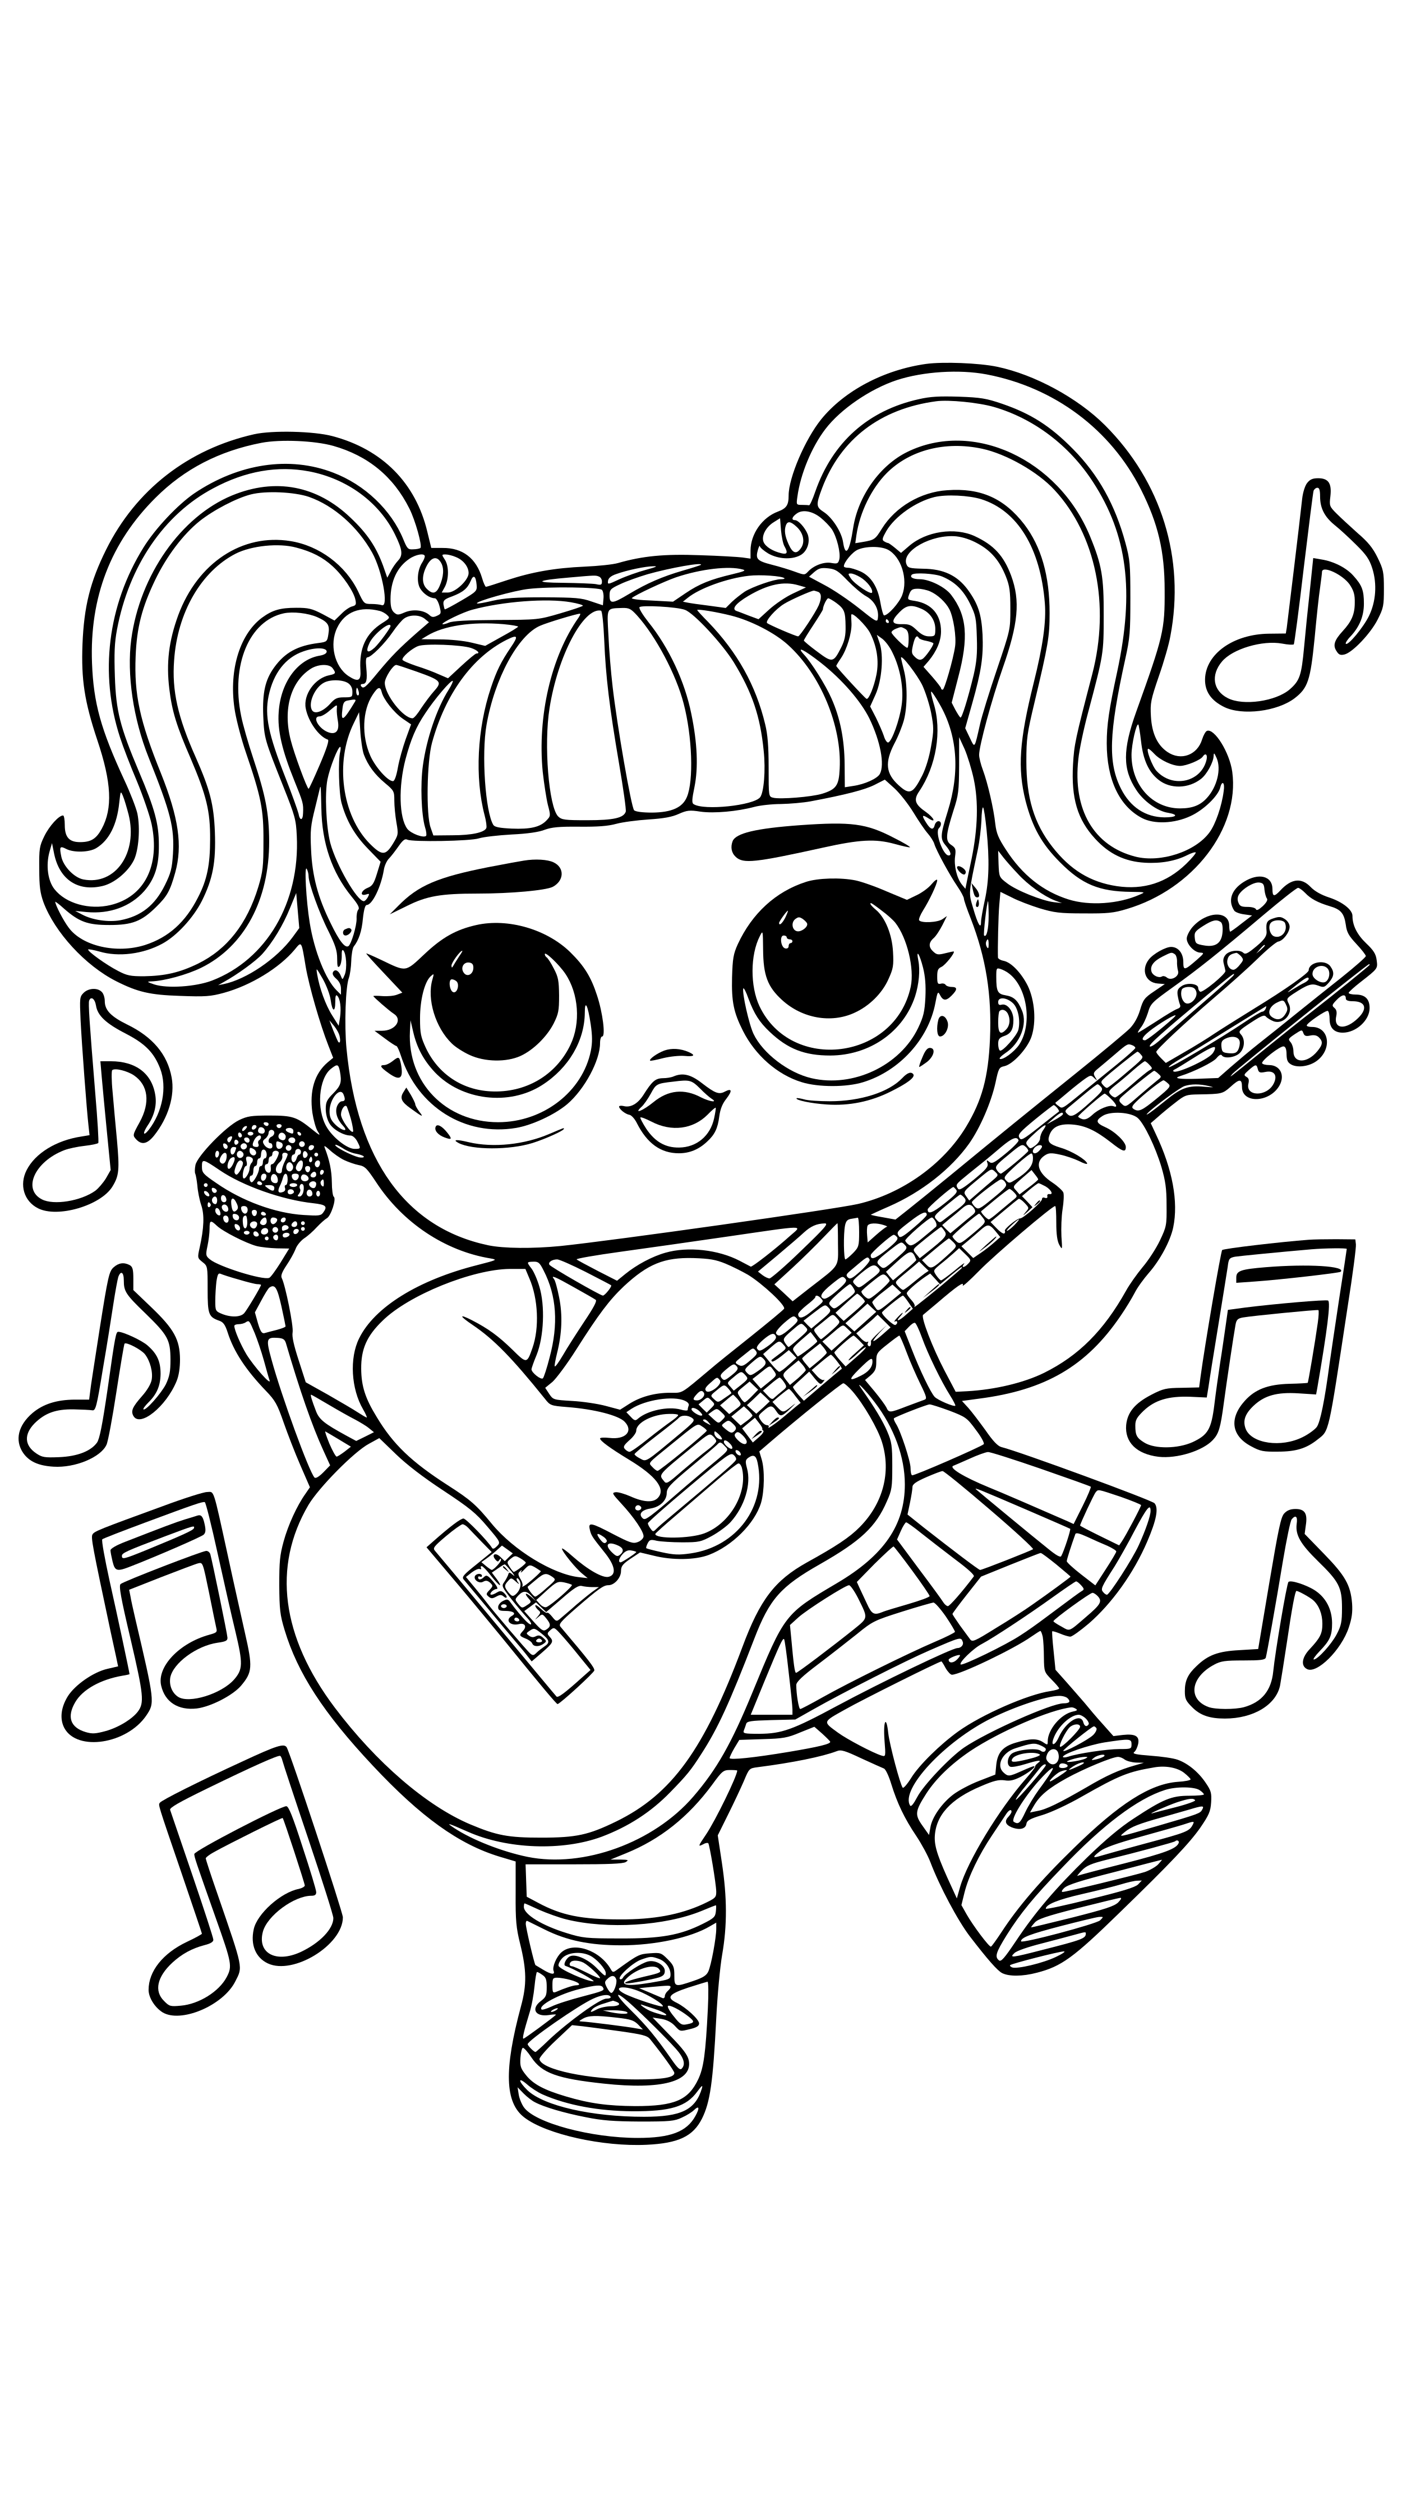
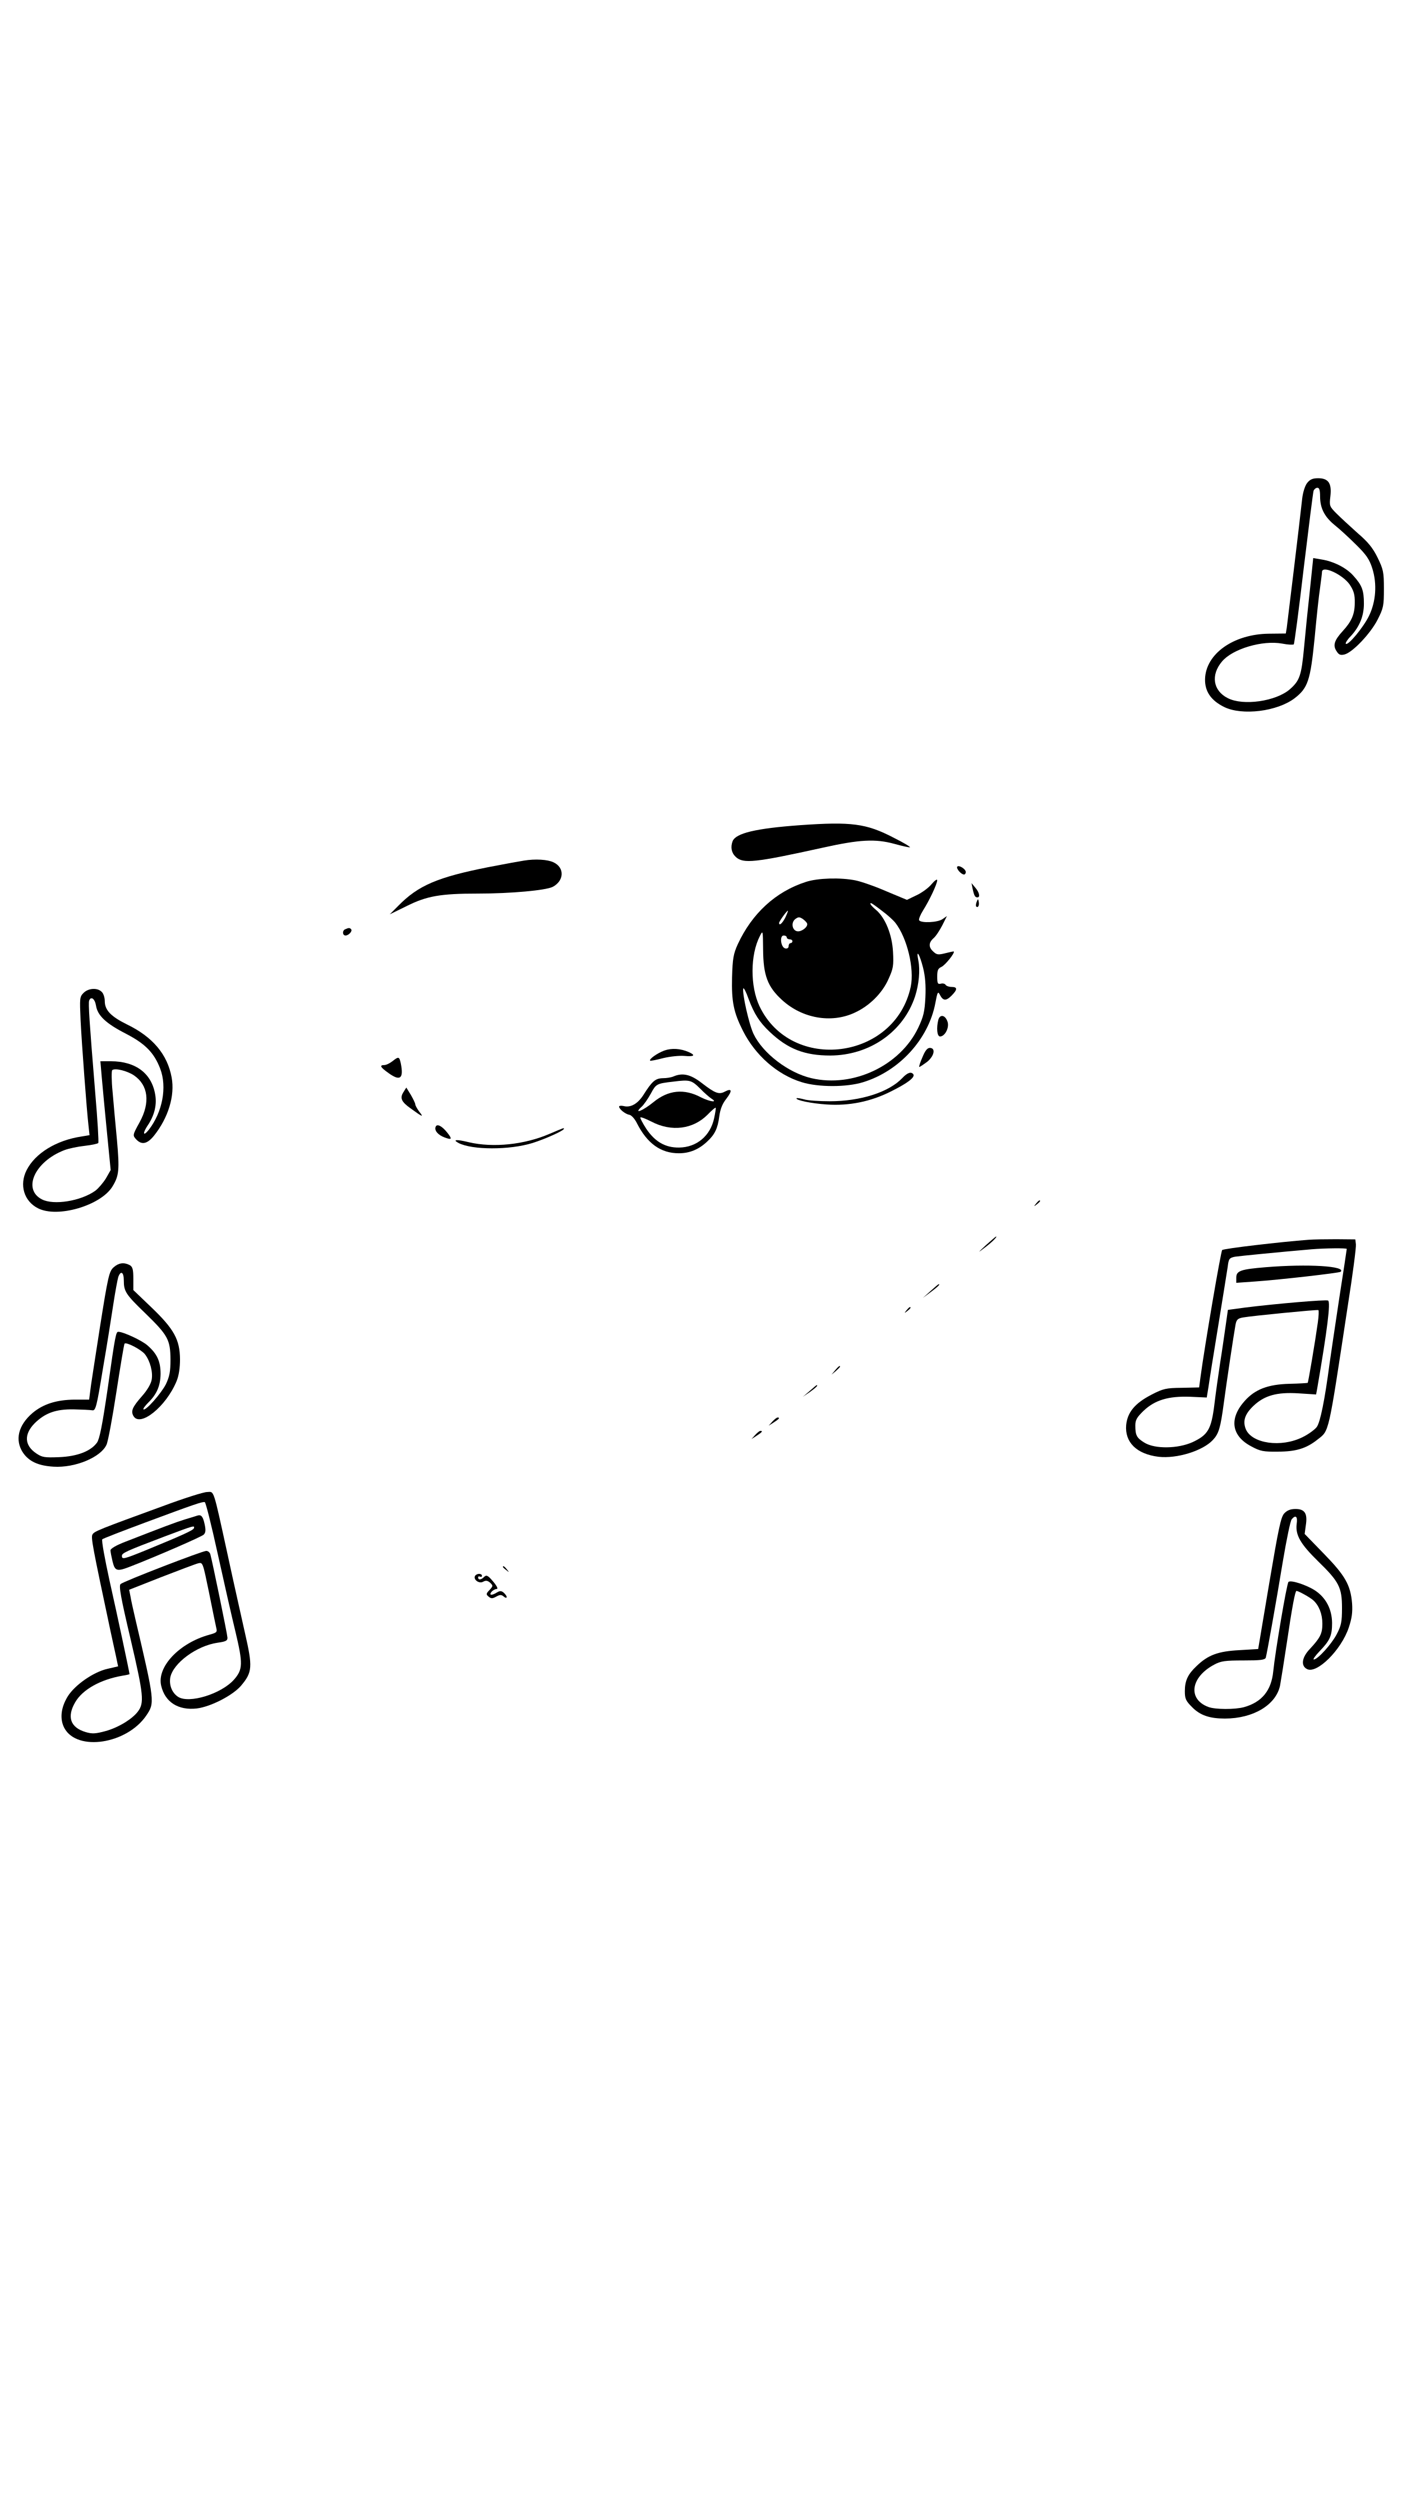
<svg xmlns="http://www.w3.org/2000/svg" version="1.0" width="736pt" height="1312pt" viewBox="0 0 736 1312" preserveAspectRatio="xMidYMid meet">
  <g transform="translate(0,1312) scale(0.1,-0.1)" fill="#000000" stroke="none">
-     <path d="M4862 11210 c-222 -31 -430 -141 -552 -292 -84 -105 -170 -305 -170 -399 0 -50 -11 -67 -56 -84 -83 -31 -143 -117 -144 -204 l0 -43 -42 6 c-24 3 -125 9 -224 12 -186 7 -300 -4 -429 -41 -27 -8 -106 -16 -175 -19 -158 -7 -277 -28 -408 -71 -57 -19 -107 -35 -111 -35 -3 0 -13 20 -20 45 -31 105 -102 160 -207 159 l-60 0 -21 86 c-61 255 -236 432 -498 501 -97 26 -315 31 -410 10 -347 -78 -622 -292 -778 -606 -84 -169 -116 -298 -124 -496 -7 -186 10 -300 78 -504 75 -223 81 -358 23 -465 -29 -53 -56 -70 -114 -70 -57 0 -80 26 -80 90 0 28 -4 50 -9 50 -22 0 -72 -55 -98 -108 -26 -53 -28 -66 -27 -172 0 -93 5 -127 22 -175 59 -158 220 -333 382 -415 113 -57 177 -72 335 -77 133 -5 160 -3 230 16 142 39 292 131 372 227 37 45 35 48 58 -91 18 -103 75 -301 119 -413 l25 -64 -29 -24 c-69 -59 -96 -149 -80 -265 6 -38 18 -82 28 -97 16 -25 13 -24 -28 9 -83 67 -103 74 -225 74 -96 0 -116 -3 -160 -24 -70 -34 -220 -189 -229 -236 -4 -20 -4 -40 -1 -45 3 -6 8 -34 11 -62 2 -29 11 -75 20 -102 18 -52 15 -121 -8 -225 -12 -53 -11 -54 15 -75 27 -21 27 -23 27 -143 0 -132 5 -145 61 -165 21 -7 31 -21 44 -61 32 -101 96 -198 202 -308 47 -49 59 -69 92 -165 21 -60 60 -161 88 -225 l50 -115 -24 -35 c-44 -62 -90 -162 -114 -249 -20 -73 -23 -106 -23 -230 1 -127 4 -156 28 -235 68 -226 204 -436 463 -712 253 -270 452 -413 666 -478 l84 -25 0 -168 c-1 -143 3 -181 23 -262 35 -142 36 -216 5 -330 -90 -334 -85 -506 18 -584 115 -88 412 -154 642 -143 167 8 243 44 290 137 43 86 58 190 75 525 6 121 20 272 31 335 27 155 26 301 -1 481 l-22 146 54 109 c30 60 67 139 83 176 28 67 28 67 74 73 180 23 338 55 414 84 22 9 42 3 129 -38 57 -26 110 -50 118 -53 9 -3 26 -39 39 -82 31 -100 69 -180 131 -272 28 -42 61 -103 74 -137 48 -127 145 -309 208 -391 93 -121 144 -179 169 -192 36 -18 106 -18 182 2 129 33 192 79 432 313 271 263 370 368 426 448 45 66 54 85 57 133 3 49 0 61 -28 102 -38 57 -94 103 -148 122 -22 8 -85 17 -141 21 -77 6 -98 10 -87 19 8 6 17 25 21 43 8 41 -15 54 -81 47 l-49 -6 -56 63 c-32 35 -74 85 -95 111 -22 25 -65 75 -96 110 l-57 64 -10 99 c-6 55 -9 101 -7 103 2 2 21 -4 41 -12 21 -9 45 -16 54 -16 9 0 52 31 97 69 121 105 236 265 307 431 48 112 60 174 38 200 -13 16 -710 272 -804 295 -19 5 -44 31 -84 89 -32 44 -72 97 -90 117 l-33 36 89 12 c349 45 564 170 744 435 27 39 60 94 74 121 14 28 48 74 74 104 58 66 113 167 128 239 28 134 -4 306 -90 487 l-28 60 37 32 c20 18 61 52 91 75 52 41 58 43 125 44 120 2 124 3 165 39 48 44 61 44 61 0 0 -89 146 -83 197 8 30 54 3 107 -55 107 -17 0 -33 4 -36 9 -8 12 94 92 113 89 10 -2 15 -16 15 -43 1 -31 6 -42 26 -53 33 -17 92 -9 130 18 85 60 70 180 -22 180 -16 0 -28 3 -28 8 0 12 102 82 111 76 5 -3 9 -22 9 -43 0 -46 24 -71 69 -71 70 0 141 65 141 129 0 48 -24 71 -73 71 -20 0 -37 4 -37 9 0 4 28 30 63 57 91 71 90 70 84 115 -4 32 -16 51 -55 88 -48 46 -72 94 -72 144 0 32 -52 73 -121 96 -43 14 -77 33 -99 56 -48 50 -101 44 -159 -19 -32 -34 -41 -33 -41 7 0 70 -72 88 -151 38 -65 -41 -84 -98 -50 -150 5 -8 28 -17 52 -20 l42 -6 -55 -42 c-30 -24 -57 -43 -60 -43 -2 0 -5 14 -5 31 0 82 -119 77 -193 -7 -16 -19 -30 -46 -30 -60 0 -31 41 -74 72 -74 21 -1 19 -4 -17 -36 -68 -59 -73 -60 -73 -11 -1 45 -27 77 -64 77 -29 0 -94 -36 -117 -66 -42 -54 -18 -121 47 -126 l37 -3 -56 -38 c-51 -34 -58 -44 -74 -98 -12 -40 -31 -73 -54 -97 -20 -20 -148 -127 -285 -237 -261 -210 -392 -316 -652 -530 -87 -71 -189 -154 -226 -183 l-67 -53 -66 12 c-36 6 -65 12 -63 14 2 1 44 21 95 43 171 75 325 196 420 329 58 82 116 216 139 320 16 76 19 81 46 87 45 9 122 93 143 155 26 78 17 190 -19 266 -34 68 -87 124 -127 132 -16 3 -29 11 -30 17 -2 45 2 223 7 278 l6 67 59 -29 c32 -17 98 -42 146 -57 77 -23 105 -27 233 -27 124 -1 156 2 225 23 348 103 594 423 554 720 -14 102 -94 230 -133 215 -7 -3 -18 -22 -25 -44 -25 -83 -111 -115 -182 -67 -53 36 -82 97 -87 187 -4 71 -1 86 42 212 26 74 53 168 60 209 78 408 -47 811 -343 1107 -143 143 -370 266 -566 307 -95 20 -285 27 -373 15z m317 -55 c356 -68 651 -288 811 -605 90 -179 124 -323 124 -530 1 -207 -7 -240 -149 -635 -72 -201 -72 -302 0 -411 38 -59 112 -112 167 -120 58 -10 45 -24 -19 -24 -99 1 -179 53 -228 150 -69 137 -64 289 22 680 25 113 27 144 27 320 0 178 -2 203 -26 291 -54 199 -141 356 -274 491 -120 122 -222 187 -374 239 -82 28 -112 33 -226 37 -102 3 -149 1 -210 -13 -266 -59 -453 -225 -544 -485 -14 -41 -29 -74 -33 -72 -4 1 -21 2 -37 2 -30 0 -30 1 -24 43 16 119 75 261 147 355 80 105 236 211 375 257 138 45 328 57 471 30z m39 -171 c209 -61 395 -201 520 -394 180 -277 218 -571 127 -995 -43 -199 -55 -279 -55 -376 0 -189 65 -329 184 -392 64 -34 171 -30 256 10 68 31 145 105 156 150 10 40 25 25 18 -19 -10 -79 -43 -174 -74 -216 -73 -101 -257 -162 -390 -128 -218 56 -329 246 -299 512 5 50 28 158 50 240 83 312 83 313 83 514 1 202 -10 266 -72 416 -167 405 -615 611 -959 442 -143 -70 -258 -231 -284 -398 -19 -126 -41 -157 -53 -76 -8 54 -57 130 -102 159 -40 26 -41 37 -9 123 98 260 307 419 600 458 66 9 223 -7 303 -30z m-3469 -204 c183 -52 316 -161 400 -329 31 -61 69 -197 58 -207 -3 -3 -20 -7 -37 -7 -28 -2 -32 2 -53 53 -63 153 -202 286 -367 349 -230 89 -497 49 -731 -109 -87 -60 -204 -184 -266 -284 -188 -303 -232 -662 -123 -996 15 -47 55 -151 89 -231 33 -80 68 -182 77 -225 45 -218 -38 -381 -215 -424 -112 -27 -236 8 -295 83 -35 44 -46 125 -26 197 l13 45 11 -55 c28 -137 125 -201 255 -170 60 14 132 73 163 134 26 51 35 170 19 247 -7 30 -37 108 -68 174 -124 268 -162 404 -170 615 -13 345 98 633 333 867 152 152 335 246 557 289 100 19 280 11 376 -16z m3406 -15 c127 -27 294 -122 381 -217 217 -235 292 -604 198 -966 -90 -345 -95 -370 -101 -474 -10 -178 23 -289 116 -390 73 -80 156 -120 261 -126 85 -5 162 9 223 40 22 11 41 17 44 14 3 -3 -19 -30 -50 -60 -102 -99 -223 -138 -364 -117 -139 21 -244 85 -339 207 -96 123 -136 257 -136 449 0 118 4 146 42 305 73 307 80 347 80 473 0 196 -44 348 -133 465 -106 137 -229 192 -405 179 -138 -9 -271 -87 -342 -201 -36 -58 -39 -60 -103 -71 l-37 -6 6 43 c18 120 79 244 159 325 121 121 307 169 500 128z m-3533 -119 c200 -38 369 -162 452 -332 39 -80 42 -108 16 -136 -12 -13 -30 -38 -39 -57 l-18 -33 -22 63 c-36 98 -83 169 -170 251 -177 170 -395 211 -622 118 -269 -111 -485 -419 -530 -756 -24 -182 10 -416 91 -619 117 -293 136 -367 128 -507 -5 -77 -11 -100 -42 -163 -53 -107 -125 -164 -235 -185 -61 -11 -145 1 -198 29 l-38 20 60 -6 c121 -11 229 28 302 110 56 65 78 133 77 242 0 112 -22 191 -104 384 -100 237 -121 318 -127 501 -4 121 -2 175 11 245 63 335 247 606 507 743 168 90 337 119 501 88z m0 -134 c131 -46 256 -157 332 -293 53 -96 88 -290 50 -275 -9 3 -33 6 -54 6 -38 0 -40 1 -70 66 -66 137 -204 240 -355 264 -253 41 -487 -114 -589 -388 -50 -137 -64 -251 -47 -389 14 -116 38 -194 112 -364 83 -195 103 -276 102 -424 0 -134 -16 -213 -63 -304 -66 -131 -155 -211 -279 -251 -149 -47 -330 -6 -401 92 -28 37 -70 119 -70 135 0 2 21 -13 46 -36 80 -70 124 -86 239 -86 119 0 168 19 245 95 58 57 73 84 100 181 39 141 18 287 -75 520 -112 277 -141 414 -133 614 6 152 33 256 102 400 60 125 147 240 234 310 73 58 194 121 269 140 78 20 229 13 305 -13z m3529 -12 c191 -60 311 -257 334 -545 8 -97 -10 -226 -59 -421 -75 -302 -85 -446 -42 -618 36 -138 84 -225 181 -322 115 -116 205 -153 373 -155 76 -1 77 -1 44 -15 -111 -49 -263 -59 -372 -25 -134 42 -243 128 -329 261 -40 61 -50 86 -56 135 -8 78 -40 216 -65 283 -11 29 -20 65 -20 80 0 47 66 290 123 453 83 236 94 355 45 488 -39 104 -90 160 -191 207 -104 48 -255 26 -345 -52 l-42 -36 -31 26 c-17 14 -34 26 -37 26 -4 0 -13 4 -21 9 -12 7 -9 17 12 54 45 77 155 154 252 178 62 15 181 9 246 -11z m-842 -98 c20 -16 46 -43 58 -60 26 -40 47 -124 39 -158 -6 -22 -10 -24 -40 -19 -38 8 -93 -12 -123 -44 -19 -20 -19 -20 -69 -2 -27 10 -82 27 -122 37 -78 20 -87 30 -73 79 5 17 10 25 10 18 1 -7 21 -24 44 -38 51 -29 121 -34 167 -10 37 19 55 70 40 111 -14 35 -49 74 -67 74 -20 0 -16 17 10 35 30 22 82 13 126 -23z m-191 -149 c19 -34 15 -44 -15 -37 -47 11 -83 34 -94 58 -14 31 11 80 54 106 l32 20 5 -63 c3 -34 11 -72 18 -84z m64 102 c35 -32 45 -78 24 -110 -24 -36 -44 -31 -66 18 -20 44 -24 74 -14 101 9 22 25 20 56 -9z m953 -89 c69 -38 113 -90 146 -173 19 -48 23 -77 23 -168 0 -110 0 -110 -71 -320 -39 -115 -79 -244 -88 -285 -30 -132 -27 -129 -54 -72 l-24 50 37 131 c48 170 59 245 54 361 -6 109 -24 162 -79 237 -55 73 -126 107 -233 108 -73 2 -80 4 -88 25 -25 69 133 157 262 145 35 -4 76 -17 115 -39z m-3580 -20 c82 -21 141 -52 191 -98 54 -49 112 -134 120 -177 5 -24 2 -29 -18 -34 -13 -3 -39 -21 -57 -40 l-35 -34 -63 34 c-56 29 -74 33 -137 33 -86 0 -126 -12 -182 -53 -120 -91 -176 -287 -140 -494 9 -51 34 -146 56 -210 81 -237 94 -301 93 -468 0 -134 -3 -160 -27 -240 -59 -194 -164 -328 -317 -403 -97 -47 -172 -64 -284 -66 -69 0 -88 3 -135 28 -61 31 -164 105 -157 113 3 2 29 -3 58 -11 100 -30 230 -14 331 41 76 41 163 136 208 225 57 115 74 202 68 362 -6 146 -26 222 -100 390 -95 212 -126 351 -114 510 17 251 142 467 323 560 83 42 227 57 318 32z m3106 -11 c70 -37 107 -155 75 -239 -16 -41 -74 -106 -95 -106 -4 0 -13 30 -19 66 -14 84 -49 139 -105 165 -23 10 -52 19 -64 19 -13 0 -23 3 -23 8 0 21 45 75 73 87 43 19 121 19 158 0z m-2431 -35 c0 -6 -6 -21 -14 -33 -25 -39 -30 -103 -10 -136 17 -28 51 -51 77 -51 7 0 18 -18 24 -41 10 -38 9 -41 -13 -51 -19 -9 -28 -8 -41 5 -29 25 -85 31 -128 13 -35 -15 -40 -15 -57 0 -13 12 -18 31 -18 68 0 96 35 170 99 213 35 24 81 31 81 13z m164 -4 c39 -16 66 -51 66 -84 0 -37 -70 -102 -109 -102 l-32 0 17 31 c21 42 21 109 -1 142 -17 26 -17 27 4 27 12 0 37 -6 55 -14z m-86 -19 c22 -26 24 -67 6 -117 -20 -56 -40 -64 -74 -30 -26 26 -26 70 0 120 21 41 48 52 68 27z m1371 -22 c-3 -2 -45 -16 -95 -30 -109 -32 -187 -66 -281 -122 -88 -53 -103 -54 -103 -9 0 31 4 36 56 60 31 15 96 38 143 52 120 34 296 65 280 49z m-289 -26 c-41 -11 -103 -33 -138 -49 -62 -29 -63 -29 -60 -8 2 14 16 26 43 35 58 21 155 41 195 41 26 1 15 -4 -40 -19z m509 2 c19 -5 8 -10 -55 -25 -114 -27 -172 -50 -246 -100 l-65 -44 -112 6 c-62 2 -108 8 -104 13 16 16 171 88 232 109 131 44 279 61 350 41z m550 -58 c31 -32 75 -70 99 -83 44 -25 68 -71 60 -118 -3 -19 -13 -13 -99 56 -53 42 -134 97 -180 121 l-82 44 28 25 c24 20 36 23 73 19 38 -4 52 -13 101 -64z m-331 12 c3 -3 -6 -5 -19 -5 -35 0 -147 -39 -189 -65 -19 -13 -50 -37 -68 -54 l-32 -32 -88 12 c-48 6 -98 13 -112 16 l-25 5 25 20 c63 51 207 103 321 116 59 7 176 -1 187 -13z m399 5 c35 -21 67 -63 61 -80 -4 -14 -92 44 -112 75 -15 23 -15 25 1 25 10 0 32 -9 50 -20z m429 4 c67 -28 111 -71 146 -142 30 -61 33 -76 36 -177 3 -86 -1 -129 -17 -199 -30 -124 -62 -227 -69 -222 -4 2 -16 21 -27 41 l-19 37 34 132 c56 211 46 326 -37 434 -31 41 -114 82 -165 82 -36 0 -54 11 -41 24 13 12 121 6 159 -10z m-2444 -43 c3 -33 0 -36 -80 -83 -46 -27 -85 -48 -87 -46 -2 1 -5 14 -7 26 -2 20 4 27 46 42 57 22 80 41 97 81 14 35 27 27 31 -20z m642 43 c9 -3 16 -15 16 -26 0 -18 -5 -20 -31 -14 -17 3 -95 6 -173 7 -157 1 -143 13 34 28 135 12 137 12 154 5z m1048 -46 l39 -11 -68 -32 c-37 -17 -93 -55 -125 -84 l-56 -51 -49 18 c-26 10 -56 22 -66 25 -28 10 -6 39 61 79 103 61 187 79 264 56z m-1032 -24 c6 -6 10 -27 8 -46 l-3 -35 -60 20 c-53 19 -84 21 -250 22 -150 0 -206 -4 -268 -18 -43 -10 -81 -17 -83 -14 -10 10 196 68 271 76 111 13 371 9 385 -5z m1723 -8 c39 -17 82 -57 101 -94 21 -41 37 -144 30 -194 -9 -66 -56 -228 -65 -228 -5 0 -9 3 -9 8 0 4 -21 31 -46 60 l-46 52 27 31 c42 51 65 105 65 155 0 88 -49 146 -137 160 -40 6 -40 7 -30 35 9 24 17 29 45 29 18 0 47 -6 65 -14z m-589 -2 c19 -7 20 -33 4 -71 -17 -39 -99 -163 -108 -163 -12 0 -154 61 -163 70 -11 10 45 74 90 101 34 21 140 68 155 69 3 0 13 -3 22 -6z m97 -59 c42 -32 47 -45 48 -123 1 -47 -5 -74 -23 -110 -41 -81 -46 -82 -126 -22 -38 28 -70 55 -70 58 0 4 23 41 50 82 27 41 50 78 50 82 0 16 20 58 28 58 4 0 24 -11 43 -25z m-1394 4 c35 -6 63 -14 63 -18 0 -3 -53 -21 -118 -40 -116 -34 -118 -34 -337 -35 -154 -1 -229 -5 -249 -14 -16 -7 -31 -10 -33 -8 -8 7 107 63 157 76 159 43 391 61 517 39z m599 -40 c47 -17 196 -178 256 -275 97 -159 139 -283 157 -464 11 -102 1 -221 -19 -245 -36 -43 -294 -70 -348 -36 -11 6 -10 24 4 92 20 100 15 229 -17 383 -34 169 -117 347 -226 482 -29 37 -50 71 -46 77 8 12 199 2 239 -14z m1238 7 c47 -19 76 -61 76 -107 0 -37 -2 -39 -32 -39 -23 0 -42 10 -66 33 -28 27 -40 32 -78 31 -55 -1 -58 16 -12 63 35 36 61 41 112 19z m-2839 -13 c11 -3 28 -12 37 -21 16 -14 15 -17 -25 -42 -86 -54 -122 -132 -115 -246 4 -58 -11 -66 -63 -32 -73 49 -101 167 -59 253 40 84 121 115 225 88z m1350 -24 c98 -109 205 -310 244 -462 45 -172 53 -405 17 -490 -23 -56 -81 -81 -183 -82 -51 0 -86 5 -94 12 -15 15 -90 448 -113 649 -9 76 -19 198 -22 270 -8 148 -12 140 72 143 37 1 46 -4 79 -40z m-173 -130 c8 -192 27 -349 78 -648 22 -129 38 -242 35 -251 -11 -33 -63 -45 -202 -45 -120 0 -134 2 -153 20 -49 50 -76 377 -45 569 43 273 178 529 270 511 6 -1 13 -66 17 -156z m666 130 c104 -26 230 -91 299 -154 169 -153 283 -425 271 -650 -4 -88 -18 -108 -92 -131 -56 -17 -220 -30 -257 -21 -24 6 -24 6 -24 159 0 111 -5 173 -18 226 -49 205 -146 378 -299 537 -32 32 -58 61 -58 63 0 7 103 -10 178 -29z m-2173 -8 c56 -25 67 -41 59 -89 -6 -40 -8 -41 -53 -47 -110 -14 -175 -50 -231 -127 -48 -66 -63 -133 -58 -257 5 -117 7 -122 106 -371 61 -153 66 -172 70 -257 17 -351 -159 -650 -446 -760 -85 -32 -233 -42 -302 -20 -38 13 -41 15 -17 16 68 2 189 35 264 72 225 111 357 356 356 665 -1 146 -18 236 -83 432 -27 81 -56 182 -64 224 -55 268 42 500 224 539 48 10 127 1 175 -20z m1372 -3 c-144 -204 -216 -518 -188 -808 7 -63 19 -141 27 -174 15 -57 15 -59 -7 -82 -33 -35 -84 -47 -183 -43 -63 3 -89 8 -96 19 -42 67 -63 372 -36 525 42 243 166 472 282 521 36 16 188 62 208 63 5 1 1 -9 -7 -21z m1531 -81 c36 -71 47 -146 33 -218 -13 -65 -40 -131 -52 -127 -9 4 -159 166 -159 173 0 2 11 21 25 41 31 46 57 132 55 182 -1 20 -2 41 -1 45 2 19 78 -55 99 -96z m-2338 75 l22 -18 -59 -51 c-99 -87 -136 -125 -207 -210 -68 -83 -79 -92 -91 -73 -3 6 0 10 8 10 21 0 26 21 20 84 -4 39 -2 56 6 56 19 0 91 72 132 132 21 31 49 64 61 72 30 21 81 20 108 -2z m2435 -12 c3 -5 1 -10 -4 -10 -6 0 -11 5 -11 10 0 6 2 10 4 10 3 0 8 -4 11 -10z m-2022 -16 c43 -4 77 -10 77 -13 0 -3 -39 -27 -87 -53 l-86 -48 -71 17 c-41 10 -112 17 -167 17 l-97 1 30 18 c87 53 234 75 401 61z m-593 -10 c0 -10 -58 -89 -83 -113 -39 -35 -50 -23 -26 27 23 46 109 114 109 86z m2701 -14 c14 -8 19 -21 19 -55 0 -25 -3 -45 -7 -45 -12 0 -83 70 -83 81 0 5 10 14 23 19 29 11 26 11 48 0z m-66 -125 c42 -84 61 -194 48 -278 -11 -78 -51 -188 -70 -194 -6 -2 -17 13 -23 34 -7 21 -26 64 -42 97 l-30 58 28 62 c34 76 44 207 21 273 l-14 41 29 -21 c16 -12 40 -44 53 -72z m-2003 28 c-52 -77 -75 -123 -105 -213 -72 -215 -85 -471 -33 -669 8 -30 12 -60 9 -67 -9 -23 -76 -38 -178 -38 l-100 -1 -14 40 c-25 66 -20 349 7 447 70 255 211 449 392 540 58 29 63 21 22 -39z m2142 48 c3 -5 22 -12 41 -15 19 -4 35 -10 35 -13 0 -13 -43 -74 -58 -82 -12 -7 -23 -4 -38 10 -19 18 -20 24 -11 64 10 43 20 55 31 36z m-2351 -52 c33 -11 51 -29 28 -29 -5 0 -40 -29 -79 -65 l-70 -65 -49 21 c-26 12 -79 32 -118 44 -38 13 -71 27 -72 32 -5 13 48 59 82 72 37 14 226 7 278 -10z m-758 -19 c0 -9 -13 -17 -35 -21 -118 -19 -207 -141 -217 -297 -7 -94 17 -199 82 -359 47 -116 48 -121 46 -170 -1 -41 -17 -43 -24 -3 -4 16 -34 101 -68 187 -91 232 -110 326 -89 430 25 120 89 202 182 234 62 22 123 21 123 -1z m2596 -60 c110 -87 208 -200 253 -291 58 -120 81 -242 55 -291 -13 -24 -78 -54 -139 -63 l-45 -7 -1 119 c-1 131 -23 244 -69 347 -30 69 -105 188 -144 230 -45 49 1 26 90 -44z m531 -117 c16 -34 37 -99 46 -144 14 -75 15 -91 0 -175 -10 -58 -27 -115 -47 -155 -49 -96 -66 -103 -124 -50 -67 61 -73 119 -22 218 20 37 42 93 50 123 19 71 19 191 0 263 -8 32 -15 61 -15 65 1 20 86 -91 112 -145z m-3096 90 c19 -26 17 -30 -17 -37 -76 -15 -138 -102 -124 -174 13 -69 69 -148 116 -164 8 -3 -6 -47 -42 -131 -30 -70 -56 -127 -59 -127 -8 0 -77 187 -94 256 -42 163 1 310 109 376 39 23 94 24 111 1z m441 -18 c129 -46 136 -53 92 -102 -19 -21 -49 -62 -68 -90 -18 -29 -38 -53 -45 -53 -49 0 -146 124 -146 186 0 27 43 94 60 94 5 0 53 -16 107 -35z m-359 -61 c14 -10 22 -25 22 -45 0 -28 -2 -29 -43 -29 -37 0 -49 -5 -75 -35 -37 -40 -79 -55 -93 -34 -24 35 13 121 62 146 33 18 100 16 127 -3z m528 -33 c-63 -99 -117 -259 -136 -399 -14 -101 -8 -257 11 -323 7 -21 9 -42 6 -46 -13 -13 -80 12 -99 37 -43 58 -47 221 -9 366 28 104 54 167 104 241 47 72 136 177 144 169 2 -2 -7 -23 -21 -45z m-473 -11 c3 -11 1 -20 -4 -20 -5 0 -9 9 -9 20 0 11 2 20 4 20 2 0 6 -9 9 -20z m121 -3 c9 -37 63 -106 110 -139 l44 -30 -28 -77 c-15 -42 -34 -109 -41 -148 -8 -46 -18 -73 -26 -73 -27 0 -91 72 -118 131 -48 107 -43 240 11 322 28 43 40 46 48 14z m2927 -60 c95 -163 110 -356 44 -566 -39 -126 -40 -143 -11 -178 27 -32 33 -53 16 -53 -29 0 -73 121 -51 143 15 15 14 37 -3 37 -7 0 -16 -9 -19 -20 -7 -29 -22 -25 -45 12 -25 39 -22 45 12 23 43 -28 30 2 -13 33 -58 40 -66 64 -36 108 90 133 121 319 76 463 -10 34 -16 61 -12 61 3 0 22 -28 42 -63z m-3067 11 c-63 -105 -76 -111 -66 -36 3 28 9 38 26 41 41 8 47 7 40 -5z m-96 -40 c-1 -13 2 -41 6 -64 8 -48 -9 -70 -46 -59 -53 16 -93 85 -50 85 10 0 33 13 52 30 42 35 40 35 38 8z m142 -238 c21 -56 57 -105 111 -150 47 -39 49 -43 49 -92 0 -28 5 -80 11 -115 11 -62 10 -65 -18 -111 -39 -64 -58 -64 -122 0 -146 148 -184 429 -84 632 l28 58 6 -93 c3 -52 12 -110 19 -129z m4080 70 c11 -99 40 -162 92 -203 61 -49 157 -47 223 5 30 23 65 87 66 120 1 19 3 18 16 -11 25 -58 2 -151 -51 -209 -35 -39 -77 -55 -141 -55 -145 0 -255 121 -255 281 0 55 26 169 36 159 2 -2 9 -42 14 -87z m-878 -200 c25 -118 21 -257 -11 -415 -13 -60 -25 -121 -28 -135 l-5 -25 -19 23 c-26 33 -42 99 -35 148 5 37 2 44 -20 59 -32 21 -30 50 11 180 27 82 29 103 30 238 l0 148 29 -63 c15 -35 37 -106 48 -158z m-3326 145 c-12 -45 -7 -219 7 -270 26 -94 69 -168 138 -239 l67 -69 -19 -62 c-16 -52 -24 -65 -49 -75 -35 -14 -43 -45 -9 -35 18 6 20 5 10 -14 -7 -12 -16 -21 -21 -21 -36 0 -146 193 -176 305 -22 83 -30 260 -15 334 12 61 55 171 67 171 3 0 3 -11 0 -25z m4274 -12 c31 -33 95 -63 135 -63 33 0 108 31 119 49 14 21 26 11 20 -16 -27 -118 -177 -152 -262 -60 -23 24 -58 117 -44 117 4 0 18 -12 32 -27z m-1265 -307 c26 -43 60 -93 75 -110 15 -17 31 -42 35 -56 10 -34 81 -164 122 -224 18 -26 33 -55 33 -62 0 -8 16 -55 36 -105 80 -207 111 -399 101 -632 -9 -203 -42 -323 -126 -462 -119 -196 -335 -350 -566 -404 -122 -28 -1282 -192 -1564 -221 -144 -14 -297 -13 -378 4 -432 91 -688 447 -744 1032 -12 125 -5 328 13 373 5 14 11 54 12 88 1 33 7 67 13 75 26 33 42 79 48 146 5 47 12 72 20 72 29 0 75 94 90 184 3 21 15 48 27 60 11 11 33 40 50 64 23 33 34 41 46 35 27 -13 332 -8 377 7 22 7 99 16 170 20 85 4 146 13 175 25 36 13 73 17 180 16 97 -1 152 3 195 15 33 9 110 19 170 23 79 5 123 13 158 29 43 19 57 21 114 12 72 -10 193 1 283 25 30 8 93 15 140 15 47 1 117 7 155 14 186 35 285 61 335 86 l55 28 51 -46 c28 -26 72 -82 99 -126z m-3108 21 c3 -182 55 -335 158 -462 34 -41 44 -60 36 -69 -6 -7 -10 -28 -9 -47 1 -38 -28 -135 -43 -145 -18 -11 -48 27 -93 120 -67 135 -97 248 -103 386 -5 102 -2 127 21 219 14 57 26 106 26 107 0 2 1 4 3 4 1 0 3 -51 4 -113z m-1012 -32 c50 -201 -69 -373 -237 -341 -48 9 -105 68 -116 119 -11 53 -8 59 26 41 39 -20 121 -18 158 5 67 41 108 122 120 238 7 62 7 64 19 36 7 -16 20 -60 30 -98z m4504 -80 c16 -159 13 -268 -9 -369 -11 -50 -20 -101 -20 -115 0 -41 -17 -12 -41 71 -25 85 -26 71 25 313 8 39 16 105 18 147 1 43 5 74 9 70 4 -4 12 -56 18 -117z m165 -232 c53 -58 135 -116 193 -139 l38 -14 -44 5 c-62 8 -195 61 -244 99 -42 32 -42 33 -45 101 l-2 70 27 -35 c15 -19 50 -59 77 -87z m-3724 -12 c0 -38 56 -194 105 -290 36 -73 45 -101 45 -143 0 -41 3 -49 12 -40 7 7 12 31 12 53 -1 27 2 37 8 31 16 -16 21 -94 8 -127 -12 -29 -12 -29 -20 -9 -11 29 -30 40 -41 23 -6 -10 -1 -21 16 -36 17 -15 25 -33 25 -53 l0 -31 -23 23 c-57 56 -117 205 -141 354 -19 116 -29 304 -16 284 5 -8 10 -26 10 -39z m5018 -71 c2 -19 8 -40 13 -46 5 -7 -2 -21 -22 -40 -21 -19 -33 -25 -36 -16 -3 7 -22 12 -44 12 -32 0 -41 4 -48 23 -6 14 -5 29 3 42 20 32 78 66 106 63 21 -2 26 -9 28 -38z m213 -16 c29 -31 66 -51 129 -70 59 -17 76 -37 85 -98 5 -40 16 -58 56 -101 27 -29 49 -57 49 -63 0 -6 -57 -56 -127 -112 -71 -56 -177 -141 -238 -190 -60 -49 -148 -119 -195 -156 -47 -37 -114 -94 -150 -125 l-65 -57 -107 -4 c-100 -3 -133 2 -90 15 68 21 171 72 188 93 14 17 24 22 28 15 12 -19 68 -12 93 11 27 25 31 73 7 99 -14 16 -11 20 53 62 55 36 70 42 79 31 6 -7 24 -18 39 -24 53 -20 107 42 80 93 -12 24 -11 27 23 50 78 51 97 57 132 44 29 -11 33 -10 56 16 28 33 30 54 8 85 -27 38 -113 23 -114 -21 -1 -15 -120 -99 -285 -200 -71 -44 -164 -102 -205 -129 -41 -28 -116 -74 -167 -103 l-93 -54 -25 25 c-14 14 -25 28 -25 33 0 12 145 148 300 281 80 68 185 162 233 209 48 47 96 87 107 89 26 4 60 49 60 78 0 14 -10 30 -25 40 -20 13 -30 14 -60 4 -35 -11 -40 -22 -36 -69 2 -26 -15 -48 -72 -93 -29 -23 -41 -28 -50 -19 -18 18 -72 13 -92 -9 -12 -14 -16 -27 -11 -47 4 -15 8 -33 9 -39 3 -15 -120 -117 -133 -109 -5 3 -10 12 -10 20 0 22 -57 29 -86 10 -21 -14 -25 -23 -22 -48 3 -18 8 -39 12 -49 5 -11 1 -18 -13 -23 -11 -3 -61 -33 -111 -66 -50 -32 -93 -59 -96 -59 -3 0 4 12 15 27 12 14 28 49 37 77 14 49 21 55 132 135 129 92 236 177 481 384 89 75 168 137 175 137 7 0 23 -12 37 -26z m-5315 -233 c-83 -113 -242 -221 -361 -246 l-30 -6 30 17 c71 39 167 109 201 146 55 61 110 152 146 241 l33 80 8 -92 8 -92 -35 -48z m3654 112 c0 -70 -11 -116 -24 -103 -5 5 15 180 21 180 1 0 3 -35 3 -77z m1218 -32 c8 -5 12 -24 10 -51 -4 -60 -36 -83 -98 -72 -41 7 -45 10 -48 40 -3 28 2 35 44 62 49 31 70 36 92 21z m338 -6 c16 -41 -18 -82 -56 -70 -23 7 -35 52 -19 71 15 19 68 18 75 -1z m-1556 -112 c0 -21 -3 -24 -9 -14 -5 8 -7 20 -4 28 8 21 13 15 13 -14z m1450 -6 c0 -2 -10 -12 -22 -23 l-23 -19 19 23 c18 21 26 27 26 19z m-473 -45 c7 -4 12 -21 12 -37 -1 -17 2 -39 5 -50 10 -28 -35 -55 -58 -36 -8 7 -20 10 -26 6 -16 -10 -48 4 -55 25 -9 29 10 55 57 79 48 24 48 24 65 13z m347 -10 c15 -18 15 -21 -5 -45 -11 -15 -26 -27 -34 -27 -21 0 -38 28 -31 54 5 21 16 29 47 35 3 0 13 -7 23 -17z m676 -46 c0 -4 -190 -158 -310 -251 -43 -33 -147 -116 -231 -184 -217 -176 -196 -159 -179 -137 15 19 708 576 718 576 1 0 2 -2 2 -4z m-220 -20 c15 -19 9 -56 -11 -69 -21 -13 -69 15 -69 41 0 39 55 57 80 28z m-5234 -165 c8 -62 24 -67 24 -9 0 29 3 39 10 32 16 -16 22 -64 15 -114 l-7 -44 -34 54 c-35 55 -67 144 -79 216 -6 38 -6 37 29 -23 20 -36 38 -83 42 -112z m3560 140 c98 -73 125 -270 53 -376 -26 -37 -83 -79 -100 -73 -6 2 7 16 29 31 77 50 117 152 87 223 -22 54 -43 73 -86 80 -42 7 -49 20 -49 97 0 46 1 48 23 41 12 -4 32 -14 43 -23z m1179 -11 c-4 -6 -83 -77 -177 -158 -93 -81 -189 -164 -213 -185 -24 -21 -46 -34 -49 -29 -6 10 61 69 303 271 131 109 149 122 136 101z m395 -18 c0 -5 -10 -14 -22 -20 -13 -6 -39 -21 -58 -33 -44 -28 -38 -21 20 25 46 36 60 42 60 28z m-591 -64 c13 -32 -30 -78 -57 -62 -18 12 -27 46 -18 70 3 8 19 14 36 14 23 0 33 -6 39 -22z m786 -39 c0 -9 12 -14 35 -14 74 0 82 -44 18 -99 -63 -54 -118 -43 -103 22 4 20 1 33 -10 42 -14 12 -13 16 12 42 28 29 48 32 48 7z m-1750 -22 c29 -24 43 -92 31 -142 -8 -31 -84 -117 -97 -109 -5 3 -9 19 -9 35 0 24 6 32 30 41 37 12 50 35 50 85 0 46 -32 87 -61 80 -14 -4 -19 0 -19 14 0 27 42 25 75 -4z m1437 -12 c9 -19 8 -29 -6 -50 -18 -28 -43 -32 -70 -12 -24 18 -13 52 22 72 37 19 41 19 54 -10z m-108 -20 c-4 -8 -11 -15 -18 -15 -6 0 -47 -24 -91 -54 -128 -86 -395 -245 -399 -237 -3 4 27 24 65 46 38 22 153 93 256 157 104 64 189 117 190 117 1 1 0 -6 -3 -14z m-1354 -24 c15 -29 12 -62 -7 -83 -30 -33 -43 -22 -43 35 0 30 3 57 7 60 12 13 32 7 43 -12z m870 -24 c-65 -59 -140 -117 -149 -117 -31 0 -3 33 66 79 72 48 116 68 83 38z m-4377 -97 c5 -24 2 -38 -7 -29 -2 2 -14 29 -26 59 l-21 55 25 -30 c13 -16 27 -41 29 -55z m5096 5 c20 4 34 1 45 -10 22 -22 20 -38 -9 -73 -53 -64 -125 -64 -125 0 0 17 -7 39 -15 48 -14 16 -12 19 22 42 37 24 38 25 45 6 6 -16 14 -18 37 -13z m-371 -32 c2 -12 -2 -31 -8 -43 -9 -17 -19 -20 -48 -18 -33 3 -37 6 -40 34 -2 24 2 33 20 42 36 18 72 11 76 -15z m-564 -19 c9 -3 16 -10 16 -14 0 -5 -44 -44 -97 -87 -53 -43 -132 -107 -176 -143 -115 -94 -109 -91 -131 -74 -11 7 -18 15 -15 17 2 1 31 25 64 53 33 28 74 60 91 72 29 20 32 20 48 4 17 -16 18 -16 5 5 -11 19 -10 24 17 46 16 13 56 47 89 75 64 55 65 55 89 46z m419 -46 c-31 -34 -189 -106 -203 -91 -3 3 0 7 5 9 6 2 55 32 110 67 68 43 101 58 103 49 2 -7 -5 -23 -15 -34z m-373 -4 c15 -17 17 -15 -98 -112 -40 -34 -76 -62 -81 -62 -5 0 -14 7 -21 16 -11 12 -11 17 1 29 27 27 174 145 180 145 4 0 12 -7 19 -16z m44 -53 c17 -18 17 -20 -1 -29 -10 -6 -52 -40 -93 -76 -41 -36 -80 -66 -86 -66 -6 0 -18 7 -25 16 -12 14 -8 20 26 48 22 17 64 52 94 79 30 26 57 47 61 47 4 0 15 -9 24 -19z m-4250 -32 c11 -59 6 -76 -34 -117 -34 -34 -40 -46 -40 -83 0 -26 8 -57 20 -76 19 -32 74 -63 111 -63 10 0 25 -13 34 -30 20 -39 20 -40 -14 -40 -38 0 -114 59 -147 116 -54 92 -41 253 23 304 34 27 39 25 47 -11z m4819 10 c5 -19 11 -21 41 -15 46 9 64 -19 42 -62 -36 -70 -150 -68 -132 2 4 18 1 28 -11 34 -15 9 -13 13 13 36 36 31 40 32 47 5z m-522 -25 c18 -16 17 -17 -9 -37 -15 -12 -58 -48 -95 -80 -66 -58 -68 -59 -87 -42 -16 14 -17 21 -8 32 14 17 170 143 177 143 2 0 13 -7 22 -16z m50 -50 c17 -15 14 -20 -59 -80 -78 -64 -95 -72 -122 -54 -12 9 -7 18 30 52 47 43 119 98 128 98 3 0 13 -7 23 -16z m-350 -20 c11 -14 4 -24 -52 -74 -86 -78 -105 -88 -126 -67 -15 14 -14 18 13 40 16 13 54 45 84 70 30 25 58 46 61 46 4 1 12 -6 20 -15z m564 6 c33 -8 30 -8 -21 -4 -86 8 -123 -5 -206 -73 -70 -57 -115 -89 -93 -65 31 32 172 136 194 142 35 11 77 11 126 0z m-4541 -46 c10 -25 7 -34 -9 -34 -9 0 -20 -12 -26 -27 -11 -30 0 -68 32 -102 32 -34 -7 -27 -42 8 -22 22 -29 39 -29 68 0 66 57 133 74 87z m4028 -21 c30 -29 37 -49 13 -39 -22 8 -77 -14 -110 -45 -22 -20 -37 -27 -53 -23 -12 4 -22 10 -22 14 0 7 130 120 139 120 3 0 18 -12 33 -27z m-3990 -106 c9 -34 14 -64 11 -67 -10 -10 -63 65 -63 90 0 26 19 54 29 44 3 -3 13 -33 23 -67z m3708 58 c7 -9 11 -17 9 -19 -2 -1 -48 -37 -101 -79 -89 -70 -98 -75 -107 -58 -9 16 2 29 82 95 50 41 95 75 98 76 4 0 12 -7 19 -15z m30 -32 c0 -5 -19 -18 -43 -31 l-42 -23 35 31 c34 30 50 37 50 23z m394 -22 c34 -32 91 -150 123 -256 21 -73 27 -111 27 -200 1 -106 0 -112 -35 -186 -20 -42 -61 -105 -91 -140 -29 -35 -69 -91 -87 -124 -117 -209 -248 -340 -429 -430 -107 -53 -260 -89 -406 -97 l-59 -3 -58 110 c-64 122 -126 283 -113 294 5 4 38 32 74 62 106 91 142 115 134 93 -4 -11 35 24 87 77 81 83 382 339 398 339 4 0 6 -39 6 -88 0 -60 5 -96 16 -116 16 -28 16 -27 11 45 -2 41 0 105 6 142 6 38 8 77 4 88 -4 10 -30 34 -57 52 -78 51 -94 108 -40 143 20 13 33 14 79 4 30 -6 76 -22 101 -34 25 -13 44 -19 42 -12 -7 20 -81 65 -139 82 -62 19 -72 31 -58 69 16 41 53 58 118 53 67 -5 122 -30 204 -94 62 -49 78 -54 78 -24 0 26 -56 81 -108 104 -49 22 -52 35 -14 59 41 27 152 20 186 -12z m-4564 -31 c0 -5 -4 -10 -9 -10 -6 0 -13 5 -16 10 -3 6 1 10 9 10 9 0 16 -4 16 -10z m-69 -23 c-13 -13 -26 -3 -16 12 3 6 11 8 17 5 6 -4 6 -10 -1 -17z m137 12 c-2 -6 -8 -10 -13 -10 -5 0 -11 4 -13 10 -2 6 4 11 13 11 9 0 15 -5 13 -11z m3998 -21 c-9 -12 -16 -32 -16 -43 0 -11 -12 -28 -26 -38 -25 -18 -26 -18 -40 0 -13 16 -9 22 38 65 53 49 72 56 44 16z m-4186 7 c-7 -9 -15 -13 -17 -11 -7 7 7 26 19 26 6 0 6 -6 -2 -15z m100 -11 c0 -8 -6 -14 -13 -14 -19 0 -27 10 -20 25 6 17 33 8 33 -11z m150 1 c0 -17 -2 -18 -24 -9 -23 9 -20 24 4 24 11 0 20 -7 20 -15z m-100 -10 c0 -9 -7 -18 -15 -21 -17 -7 -21 -34 -5 -34 6 0 10 -7 10 -16 0 -20 -30 -14 -44 9 -9 14 -7 21 7 31 9 7 17 21 17 30 0 9 7 16 15 16 8 0 15 -7 15 -15z m-170 -16 c0 -5 -4 -9 -10 -9 -5 0 -10 7 -10 16 0 8 5 12 10 9 6 -3 10 -10 10 -16z m60 11 c0 -5 -7 -10 -15 -10 -8 0 -15 5 -15 10 0 6 7 10 15 10 8 0 15 -4 15 -10z m170 -15 c0 -19 -13 -25 -29 -15 -19 11 -6 41 14 34 8 -3 15 -12 15 -19z m81 12 c-1 -12 -15 -9 -19 4 -3 6 1 10 8 8 6 -3 11 -8 11 -12z m-369 -33 c-7 -12 -11 -13 -17 -4 -4 7 -2 16 6 21 18 11 23 4 11 -17z m158 17 c0 -6 -4 -12 -10 -16 -5 -3 -7 -12 -3 -20 3 -9 -1 -15 -9 -15 -23 0 -27 9 -14 35 11 24 36 35 36 16z m-60 -17 c0 -17 -22 -14 -28 4 -2 7 3 12 12 12 9 0 16 -7 16 -16z m240 1 c0 -8 -6 -15 -14 -15 -17 0 -28 14 -19 24 12 12 33 6 33 -9z m3797 0 c2 -6 -28 -37 -67 -69 -61 -50 -73 -56 -87 -44 -14 11 -15 10 -9 -8 5 -17 -7 -32 -70 -84 -59 -48 -78 -59 -85 -49 -14 22 -13 22 58 80 85 68 95 76 168 138 57 48 84 59 92 36z m-4095 -10 c0 -5 -5 -11 -11 -13 -6 -2 -11 4 -11 13 0 9 5 15 11 13 6 -2 11 -8 11 -13z m222 -1 c18 -7 10 -34 -10 -34 -8 0 -14 9 -14 20 0 22 1 23 24 14z m126 -9 c0 -8 -7 -15 -15 -15 -8 0 -15 7 -15 15 0 8 7 15 15 15 8 0 15 -7 15 -15z m-405 -13 c0 -18 -20 -15 -23 4 -3 10 1 15 10 12 7 -3 13 -10 13 -16z m99 10 c9 -14 -9 -31 -23 -23 -7 5 -10 14 -7 20 8 13 23 14 30 3z m578 -48 c21 -4 38 -11 38 -15 0 -5 -12 -6 -27 -3 -40 10 -123 53 -123 64 0 5 16 -2 37 -15 20 -14 53 -28 75 -31z m3526 15 c-5 -11 -135 -119 -144 -119 -5 0 -15 9 -21 19 -11 18 -5 26 60 79 67 56 73 59 90 44 10 -8 16 -19 15 -23z m-3868 16 c0 -8 -7 -15 -15 -15 -8 0 -15 7 -15 15 0 8 7 15 15 15 8 0 15 -7 15 -15z m118 3 c-6 -18 -28 -21 -28 -4 0 9 7 16 16 16 9 0 14 -5 12 -12z m157 -66 c23 -11 58 -23 78 -27 33 -6 43 -17 91 -89 139 -213 362 -362 601 -401 38 -7 35 -8 -70 -35 -309 -78 -540 -221 -620 -385 -51 -103 -42 -264 21 -372 14 -24 22 -43 19 -43 -3 0 -23 12 -45 26 -22 15 -93 56 -157 93 l-118 66 -37 115 c-26 80 -36 125 -32 147 6 30 -38 248 -57 285 -6 12 1 31 25 67 19 28 40 66 47 84 6 19 27 44 45 57 19 12 49 39 67 59 19 20 42 41 53 47 22 13 51 103 36 113 -5 3 -10 38 -10 76 -1 62 -12 115 -37 180 -6 15 0 12 26 -11 19 -18 52 -41 74 -52z m3665 70 c0 -5 -9 -17 -19 -26 -22 -20 -40 -4 -21 19 13 16 40 20 40 7z m-4230 -6 c0 -2 -3 -11 -6 -20 -9 -23 -24 -20 -24 4 0 11 7 20 15 20 8 0 15 -2 15 -4z m104 -31 c-8 -19 -34 -7 -34 16 0 16 3 18 20 9 11 -6 17 -17 14 -25z m56 -6 c0 -10 -4 -19 -10 -19 -5 0 -10 -9 -10 -20 0 -11 -4 -20 -10 -20 -5 0 -10 -6 -10 -13 0 -23 -31 -78 -41 -72 -12 8 -12 35 1 35 6 0 10 11 10 25 0 14 5 25 10 25 6 0 10 9 10 20 0 11 5 20 10 20 6 0 10 8 10 18 0 10 3 22 6 25 11 10 24 -3 24 -24z m180 16 c0 -8 -4 -15 -9 -15 -5 0 -11 -9 -14 -20 -3 -11 -10 -20 -16 -20 -6 0 -11 9 -11 20 0 11 5 20 10 20 6 0 10 7 10 15 0 8 7 15 15 15 8 0 15 -7 15 -15z m-430 -9 c0 -8 -4 -18 -10 -21 -5 -3 -10 3 -10 14 0 12 5 21 10 21 6 0 10 -6 10 -14z m126 3 c10 -17 -13 -36 -27 -22 -12 12 -4 33 11 33 5 0 12 -5 16 -11z m186 5 c8 -7 -21 -64 -33 -64 -6 0 -9 -6 -8 -12 3 -27 -2 -37 -16 -32 -17 7 -21 44 -5 44 6 0 10 9 10 20 0 11 5 20 10 20 6 0 10 7 10 15 0 15 21 21 32 9z m153 -14 c0 -7 -6 -15 -12 -17 -8 -3 -13 4 -13 17 0 13 5 20 13 18 6 -3 12 -11 12 -18z m-425 -7 c0 -30 -17 -50 -31 -36 -8 8 -8 16 0 32 14 26 31 27 31 4z m320 8 c0 -5 -7 -22 -15 -37 -8 -16 -15 -37 -15 -47 0 -12 -6 -17 -17 -15 -22 5 -19 37 5 58 10 8 16 23 14 33 -2 10 3 17 12 17 9 0 16 -4 16 -9z m160 -1 c0 -5 -4 -10 -10 -10 -5 0 -10 5 -10 10 0 6 5 10 10 10 6 0 10 -4 10 -10z m3752 -30 c-4 -33 -29 -62 -90 -101 -32 -20 -35 -21 -50 -5 -16 16 -12 21 53 81 39 35 75 63 80 61 6 -2 9 -18 7 -36z m-4199 -20 c-8 -17 -19 -28 -24 -24 -11 7 -1 46 14 56 21 13 25 -2 10 -32z m103 29 c3 -6 1 -16 -5 -22 -6 -6 -11 -20 -11 -31 -1 -24 -26 -61 -33 -49 -8 12 4 63 14 63 5 0 7 11 3 25 -5 19 -2 25 9 25 9 0 19 -5 23 -11z m310 -16 c-10 -10 -19 5 -10 18 6 11 8 11 12 0 2 -7 1 -15 -2 -18z m-484 -44 c121 -83 331 -157 491 -174 69 -8 78 -16 53 -50 -12 -16 -23 -17 -102 -12 -148 9 -323 73 -459 168 -69 47 -75 54 -75 86 0 42 5 41 92 -18z m122 42 c8 -12 -24 -72 -35 -66 -11 8 -11 17 1 49 10 26 24 33 34 17z m316 -8 c0 -30 -17 -50 -31 -36 -8 8 -8 16 0 32 14 26 31 27 31 4z m90 3 c0 -8 -4 -17 -9 -21 -12 -7 -24 12 -16 25 9 15 25 12 25 -4z m-143 -12 c8 -21 -13 -42 -28 -27 -13 13 -5 43 11 43 6 0 13 -7 17 -16z m91 -21 c-4 -22 -22 -20 -26 1 -2 10 3 16 13 16 10 0 15 -7 13 -17z m3581 -60 c-18 -15 -53 -45 -77 -66 l-44 -38 -15 21 c-18 26 -19 24 73 100 57 47 59 48 78 30 19 -18 18 -19 -15 -47z m-3509 48 c0 -6 -4 -13 -10 -16 -5 -3 -10 1 -10 9 0 9 5 16 10 16 6 0 10 -4 10 -9z m3750 -41 c0 -3 -22 -22 -49 -42 l-49 -37 -18 21 c-19 20 -18 21 31 64 l50 43 17 -22 c10 -12 18 -24 18 -27z m-3790 25 c0 -8 -7 -15 -15 -15 -16 0 -20 12 -8 23 11 12 23 8 23 -8z m-262 -12 c-5 -25 -28 -28 -28 -4 0 12 6 21 16 21 9 0 14 -7 12 -17z m60 -11 c2 -14 -2 -22 -12 -22 -19 0 -29 17 -22 36 8 22 30 12 34 -14z m52 -2 c0 -16 -4 -30 -10 -30 -5 0 -7 -7 -4 -15 4 -9 -1 -18 -10 -21 -24 -9 -31 2 -18 29 6 12 14 32 17 45 9 32 25 27 25 -8z m58 13 c-2 -10 -10 -18 -18 -18 -8 0 -16 8 -18 18 -2 12 3 17 18 17 15 0 20 -5 18 -17z m52 -9 c0 -8 -9 -14 -20 -14 -19 0 -27 19 -14 33 10 9 34 -4 34 -19z m80 -26 c0 -16 -3 -19 -11 -11 -6 6 -8 16 -5 22 11 17 16 13 16 -11z m3579 3 c9 -15 -1 -27 -66 -80 -72 -59 -77 -61 -95 -45 -10 10 -17 21 -16 25 6 15 140 119 153 119 8 0 19 -8 24 -19z m-3904 -1 c3 -5 -1 -10 -9 -10 -9 0 -16 5 -16 10 0 6 4 10 9 10 6 0 13 -4 16 -10z m285 -4 c0 -8 -4 -17 -8 -20 -13 -8 -35 11 -28 23 10 16 36 14 36 -3z m-570 -6 c0 -5 -4 -10 -10 -10 -5 0 -10 5 -10 10 0 6 5 10 10 10 6 0 10 -4 10 -10z m470 0 c0 -5 -9 -10 -20 -10 -11 0 -20 5 -20 10 0 6 9 10 20 10 11 0 20 -4 20 -10z m33 -32 c-3 -16 -12 -28 -20 -28 -12 0 -13 3 -3 15 6 8 9 19 5 25 -8 13 5 34 15 23 5 -4 6 -20 3 -35z m3896 25 c30 -18 43 -45 19 -40 -7 1 -12 -4 -10 -12 2 -8 -3 -11 -13 -8 -9 4 -15 1 -15 -7 0 -14 -98 -101 -115 -101 -17 0 -85 -56 -80 -65 3 -5 1 -11 -3 -14 -5 -3 -23 9 -40 27 l-32 33 70 59 c39 33 74 61 78 63 5 1 19 -9 32 -23 23 -25 23 -25 4 -47 -17 -21 -16 -21 9 1 l27 25 -27 29 -28 29 40 34 c22 18 43 34 47 34 3 0 20 -8 37 -17z m-4049 -8 c0 -19 -11 -19 -36 0 -18 14 -18 14 9 15 17 0 27 -5 27 -15z m-302 -17 c-5 -15 -23 -11 -26 6 -2 11 2 14 13 10 9 -4 14 -11 13 -16z m3881 8 c10 -12 -1 -25 -59 -71 -65 -52 -91 -61 -90 -32 1 10 124 117 135 117 1 0 8 -6 14 -14z m-3476 -11 c1 -5 -6 -11 -15 -13 -11 -2 -18 3 -18 13 0 17 30 18 33 0z m97 -11 c0 -8 -7 -14 -15 -14 -15 0 -21 21 -9 33 10 9 24 -2 24 -19z m3685 6 c17 -19 17 -20 -11 -42 -16 -13 -48 -40 -72 -60 -24 -21 -47 -38 -51 -38 -10 0 -46 39 -40 43 2 2 35 29 72 60 38 31 72 57 76 57 4 0 16 -9 26 -20z m-4227 -9 c3 -8 -1 -12 -9 -9 -7 2 -15 10 -17 17 -3 8 1 12 9 9 7 -2 15 -10 17 -17z m582 4 c0 -8 -4 -15 -10 -15 -5 0 -10 7 -10 15 0 8 5 15 10 15 6 0 10 -7 10 -15z m-492 -28 c2 -10 -3 -17 -12 -17 -10 0 -16 9 -16 21 0 24 23 21 28 -4z m3870 11 c20 -20 14 -31 -35 -68 -25 -19 -56 -43 -68 -52 -21 -17 -23 -17 -39 1 -16 17 -13 21 51 74 38 31 70 57 74 57 3 0 10 -5 17 -12z m-3918 -18 c0 -11 -4 -20 -9 -20 -14 0 -23 18 -16 30 10 17 25 11 25 -10z m102 -15 c9 -19 9 -28 0 -37 -15 -15 -24 -6 -28 32 -4 36 12 40 28 5z m-137 -4 c3 -5 1 -12 -5 -16 -5 -3 -10 1 -10 9 0 18 6 21 15 7z m93 -24 c2 -10 -3 -17 -11 -17 -16 0 -30 24 -19 34 10 10 27 1 30 -17z m3916 0 c9 -14 7 -21 -10 -35 -12 -9 -43 -35 -68 -56 l-47 -39 -22 21 -21 22 39 33 c22 17 51 42 65 54 29 26 48 26 64 0z m-3814 -7 c0 -11 -6 -20 -14 -20 -7 0 -16 9 -19 20 -4 15 0 20 14 20 12 0 19 -7 19 -20z m-146 -6 c4 -9 4 -19 2 -21 -8 -8 -26 8 -26 23 0 19 16 18 24 -2z m194 -11 c-4 -22 -22 -20 -26 1 -2 10 3 16 13 16 10 0 15 -7 13 -17z m47 -3 c3 -5 -1 -10 -9 -10 -9 0 -16 5 -16 10 0 6 4 10 9 10 6 0 13 -4 16 -10z m3470 -6 c0 -6 -31 -36 -69 -68 -53 -45 -70 -55 -77 -45 -14 22 -12 24 58 78 62 48 88 58 88 35z m-3610 -14 c0 -22 -29 -18 -33 3 -3 14 1 18 15 15 10 -2 18 -10 18 -18z m3906 -3 c16 -22 15 -24 -53 -81 -67 -56 -70 -57 -89 -40 -10 9 -19 21 -19 25 0 8 131 119 140 119 3 0 12 -11 21 -23z m-3961 -8 c0 -24 -23 -21 -28 4 -2 10 3 17 12 17 10 0 16 -9 16 -21z m98 -14 c0 -40 -20 -44 -23 -4 -3 27 2 39 15 39 4 0 8 -16 8 -35z m102 5 c0 -19 -20 -27 -33 -13 -8 7 11 33 24 33 5 0 9 -9 9 -20z m53 13 c9 -9 -13 -34 -24 -27 -14 8 -11 34 4 34 8 0 17 -3 20 -7z m47 -1 c0 -13 -12 -22 -22 -16 -10 6 -1 24 13 24 5 0 9 -4 9 -8z m3010 -69 c0 -73 -2 -79 -32 -110 -18 -18 -36 -33 -40 -33 -9 0 -11 133 -2 178 5 24 13 32 33 35 14 2 29 5 34 6 4 0 7 -34 7 -76z m401 56 c6 -12 7 -24 2 -28 -4 -4 -34 -29 -67 -56 -45 -38 -62 -46 -74 -39 -9 6 -17 15 -20 22 -3 10 124 122 140 122 4 0 12 -9 19 -21z m414 -19 c-16 -16 -33 -30 -39 -30 -9 0 53 59 63 60 3 0 -8 -13 -24 -30z m-4186 -4 c32 -30 152 -91 208 -106 24 -6 72 -11 107 -12 l64 -1 -46 -75 c-26 -41 -52 -77 -59 -79 -35 -13 -265 59 -311 97 -22 18 -23 23 -13 70 6 28 11 69 11 90 0 47 5 48 39 16z m211 10 c0 -8 -5 -18 -11 -22 -14 -8 -33 11 -25 25 10 16 36 13 36 -3z m210 -1 c0 -8 -7 -15 -15 -15 -16 0 -20 12 -8 23 11 12 23 8 23 -8z m40 5 c0 -5 -4 -10 -10 -10 -5 0 -10 5 -10 10 0 6 5 10 10 10 6 0 10 -4 10 -10z m-340 -27 c0 -20 -24 -11 -28 10 -2 12 1 15 12 11 9 -3 16 -13 16 -21z m2945 -118 c-82 -80 -157 -144 -165 -145 -8 0 -25 8 -38 18 l-23 18 103 86 c57 48 119 101 138 119 36 33 67 47 110 48 21 0 -1 -25 -125 -144z m194 37 c1 -126 13 -107 -146 -230 l-92 -72 -48 45 -48 44 95 87 c52 48 126 121 164 161 38 40 71 73 72 73 2 0 3 -49 3 -108z m241 98 c14 -4 21 -9 15 -9 -5 -1 -30 -20 -55 -42 l-45 -40 -3 37 c-2 20 -1 42 2 50 6 15 46 17 86 4z m-3126 -9 c3 -5 -1 -12 -10 -15 -22 -9 -24 -8 -24 9 0 16 25 21 34 6z m3711 -22 l26 -32 -33 -29 c-18 -16 -50 -41 -71 -55 l-38 -26 -31 31 -31 31 34 28 c18 15 47 40 64 55 39 35 48 35 80 -3z m-3819 -8 c-10 -16 -36 -13 -36 3 0 17 21 27 34 16 4 -5 5 -13 2 -19z m54 14 c0 -8 -7 -15 -15 -15 -8 0 -15 7 -15 15 0 8 7 15 15 15 8 0 15 -7 15 -15z m140 5 c0 -5 -4 -10 -10 -10 -5 0 -10 5 -10 10 0 6 5 10 10 10 6 0 10 -4 10 -10z m2548 -36 c-80 -72 -200 -165 -207 -162 -3 2 -29 15 -57 30 -112 59 -273 77 -391 43 -68 -19 -151 -63 -211 -112 l-43 -35 -102 52 c-56 29 -106 56 -110 60 -4 4 99 22 230 40 131 18 384 54 563 80 420 61 393 61 328 4z m811 24 c15 -23 5 -34 -98 -116 l-33 -26 -19 23 c-18 22 -18 23 14 50 54 45 112 90 117 91 3 0 11 -10 19 -22z m-3391 0 c-6 -18 -28 -21 -28 -4 0 9 7 16 16 16 9 0 14 -5 12 -12z m-258 -8 c0 -5 -7 -10 -15 -10 -8 0 -15 5 -15 10 0 6 7 10 15 10 8 0 15 -4 15 -10z m48 -8 c2 -7 -3 -12 -12 -12 -9 0 -16 7 -16 16 0 17 22 14 28 -4z m162 -1 c0 -12 -28 -22 -34 -12 -3 5 -3 11 1 15 9 9 33 7 33 -3z m-60 -16 c0 -8 -4 -15 -9 -15 -13 0 -22 16 -14 24 11 11 23 6 23 -9z m3249 2 c8 -11 -4 -25 -54 -66 -61 -48 -86 -57 -84 -28 0 11 107 105 120 106 4 1 12 -5 18 -12z m-3299 -7 c0 -5 -4 -10 -10 -10 -5 0 -10 5 -10 10 0 6 5 10 10 10 6 0 10 -4 10 -10z m3596 -21 c19 -21 19 -21 -36 -71 -77 -69 -83 -71 -108 -45 l-22 23 68 57 c37 31 70 57 73 57 3 0 14 -10 25 -21z m-258 -11 c19 -19 16 -22 -48 -78 -59 -51 -61 -52 -80 -35 -24 22 -22 25 48 81 63 49 63 49 80 32z m335 -100 c-21 -23 -40 -24 -22 -1 8 10 -15 -6 -49 -35 -35 -28 -67 -52 -72 -52 -4 0 -15 12 -25 26 -17 26 -17 26 21 58 22 17 52 43 69 58 l30 27 32 -31 c31 -30 32 -33 16 -50z m-283 43 c5 -11 10 -22 10 -24 0 -3 -27 -28 -61 -56 l-61 -51 -19 22 -18 23 57 52 c63 57 76 62 92 34z m-992 -43 c34 -14 88 -41 119 -59 75 -46 199 -161 189 -178 -4 -7 -83 -72 -174 -145 -92 -73 -188 -150 -213 -172 -160 -134 -142 -124 -211 -124 -81 0 -157 -21 -216 -59 l-47 -30 -75 20 c-41 11 -120 23 -176 26 -99 6 -100 6 -121 37 l-21 32 38 31 c20 18 77 94 125 170 118 186 174 260 250 332 126 117 211 152 365 148 86 -3 116 -8 168 -29z m757 21 c4 -6 -17 -32 -46 -59 -46 -41 -56 -46 -68 -35 -12 12 -9 18 18 40 87 74 85 73 96 54z m-1490 -65 c72 -37 132 -68 133 -70 6 -5 -32 -53 -43 -54 -13 0 -273 149 -281 162 -8 13 14 28 41 28 11 0 79 -30 150 -66z m-221 7 c68 -132 78 -281 31 -456 -14 -55 -30 -104 -35 -109 -10 -10 -60 30 -60 47 0 6 12 40 27 76 38 95 45 259 14 359 -11 38 -30 80 -41 94 -26 34 -26 35 10 36 26 1 33 -5 54 -47z m2000 -15 c-11 -8 -40 -31 -63 -50 -24 -20 -46 -36 -50 -36 -5 0 -16 9 -26 20 -18 20 -18 21 20 53 22 18 51 42 65 54 l25 22 25 -25 25 -24 -21 -14z m-246 32 c18 -18 16 -23 -44 -68 -54 -43 -55 -43 -74 -24 -19 19 -18 20 31 62 54 44 68 49 87 30z m442 -2 c0 -2 -51 -46 -112 -97 -115 -94 -148 -119 -137 -106 4 5 -4 20 -17 34 -13 14 -24 30 -24 35 0 10 45 50 93 84 l30 20 26 -28 26 -29 55 46 c55 45 60 49 60 41z m-2271 -56 c46 -106 53 -260 16 -365 -29 -83 -30 -83 -105 -9 -74 72 -126 110 -213 155 -69 35 -67 23 4 -25 111 -75 205 -171 379 -387 28 -36 31 -37 117 -44 143 -11 272 -44 303 -78 46 -49 3 -94 -80 -84 -28 3 -50 2 -50 -3 0 -12 50 -49 150 -110 144 -87 196 -155 154 -201 -24 -27 -75 -24 -144 7 -32 14 -67 24 -79 22 -20 -3 -17 -8 29 -58 68 -73 123 -154 118 -176 -2 -10 -16 -23 -31 -28 -24 -9 -41 -3 -128 42 -116 61 -132 64 -123 25 7 -32 12 -39 76 -119 57 -70 66 -119 23 -130 -31 -8 -111 38 -191 109 -30 27 -54 44 -54 39 0 -15 73 -105 107 -132 l28 -23 -45 5 c-137 15 -345 142 -459 281 -82 100 -111 125 -231 202 -191 123 -286 214 -372 357 -61 99 -81 162 -82 253 -1 104 29 173 112 253 137 135 472 270 668 272 l82 0 21 -50z m-1525 -6 c43 -13 87 -24 97 -24 11 0 19 -2 19 -4 0 -9 -73 -131 -88 -148 -19 -22 -70 -23 -117 -4 -34 14 -35 17 -35 69 0 30 3 75 6 101 6 38 10 46 23 40 9 -4 51 -18 95 -30z m3416 -6 c0 -8 -55 -60 -92 -86 -17 -12 -22 -11 -39 4 -11 10 -18 21 -17 26 2 5 28 28 58 52 51 41 56 43 73 29 9 -9 17 -20 17 -25z m-1656 -35 c56 -31 106 -60 113 -65 8 -6 -10 -40 -61 -116 -39 -59 -90 -138 -111 -175 -22 -37 -41 -64 -43 -58 -2 5 4 35 12 68 26 103 30 201 11 294 -9 46 -21 90 -27 96 -19 23 5 13 106 -44z m1425 44 c8 -11 -2 -24 -45 -61 -34 -30 -61 -46 -70 -42 -25 9 -13 31 41 75 56 45 58 46 74 28z m42 -49 c12 -23 16 -18 -65 -82 -35 -28 -38 -28 -54 -12 -16 17 -14 20 37 67 30 27 58 49 63 49 4 0 12 -10 19 -22z m222 -46 c-93 -77 -93 -77 -107 -56 -8 10 -15 23 -17 28 -2 4 21 28 51 51 l55 43 23 -21 23 -22 -28 -23z m-3226 -47 c12 -55 22 -103 22 -106 1 -4 -20 -12 -46 -19 -27 -7 -56 -14 -65 -17 -13 -3 -21 8 -34 52 l-16 57 33 61 c18 34 37 65 43 69 29 20 41 1 63 -97z m3045 48 c10 -9 18 -20 18 -24 0 -4 -25 -29 -56 -55 l-55 -47 -22 21 -21 22 54 49 c30 28 57 50 59 51 3 0 13 -7 23 -17z m-211 -9 c14 -17 18 -12 -64 -77 -35 -28 -57 -29 -57 -4 1 7 21 28 45 47 25 19 45 38 45 42 0 13 17 9 31 -8z m457 -18 l24 -35 -34 -30 c-37 -34 -61 -42 -33 -11 10 11 16 20 13 20 -2 0 -15 -12 -29 -27 -13 -14 -18 -23 -11 -19 14 8 17 -10 3 -18 -9 -6 -71 51 -71 65 0 7 101 89 110 89 3 0 16 -16 28 -34z m-226 -103 l-57 -51 -23 21 -24 22 58 51 58 52 23 -22 23 -21 -58 -52z m-194 75 c18 -18 16 -23 -39 -69 l-50 -42 -21 20 -20 21 53 41 c60 46 60 46 77 29z m-198 -109 c-47 -41 -64 -47 -76 -28 -4 7 13 29 42 55 44 38 51 41 64 27 13 -13 10 -19 -30 -54z m245 51 c18 -20 18 -21 -31 -65 -27 -24 -51 -44 -54 -44 -3 0 -13 11 -23 25 -18 24 -18 25 5 43 13 10 34 28 48 39 31 26 33 27 55 2z m247 -14 l33 -33 -42 -37 c-56 -49 -66 -46 -18 7 l40 42 -42 -39 c-23 -21 -42 -42 -41 -45 2 -20 -3 -31 -12 -26 -6 4 -7 11 -4 17 4 6 3 8 -3 5 -6 -4 -21 5 -34 19 l-24 26 45 38 c25 21 50 43 55 49 6 5 11 10 12 11 0 0 16 -15 35 -34z m-3305 -63 c13 -32 35 -96 48 -143 13 -47 26 -94 30 -105 10 -31 -82 73 -121 136 -31 52 -64 128 -64 150 0 5 10 9 23 9 12 0 29 4 37 10 18 11 18 12 47 -57z m2858 -28 c-27 -24 -52 -44 -55 -45 -3 0 -11 10 -19 22 -12 20 -10 25 35 64 49 42 49 43 69 23 20 -20 20 -20 -30 -64z m645 4 c30 -84 101 -230 148 -304 17 -27 29 -51 27 -53 -7 -7 -94 30 -109 47 -21 23 -77 139 -120 250 l-37 94 22 23 c13 14 27 23 32 21 5 -1 22 -36 37 -78z m-422 -21 l-53 -47 -24 24 -24 24 32 26 c82 70 73 66 99 42 l23 -22 -53 -47z m-128 2 c0 -8 -100 -84 -103 -79 -2 2 -9 12 -17 23 -13 17 -10 22 35 62 l50 43 17 -22 c10 -12 18 -24 18 -27z m-217 25 c4 -9 -9 -25 -35 -45 -46 -33 -53 -35 -64 -18 -5 7 8 25 31 45 42 36 60 41 68 18z m438 -21 l24 -25 -44 -40 c-25 -21 -40 -39 -36 -39 5 0 26 17 47 37 21 20 40 34 43 32 2 -3 -20 -27 -51 -53 l-55 -48 -30 33 c-16 18 -29 36 -29 40 0 8 91 89 101 89 3 0 16 -12 30 -26z m248 -61 c18 -49 51 -123 72 -166 34 -69 36 -79 21 -84 -9 -3 -51 -19 -92 -34 -90 -35 -94 -35 -107 -6 -6 12 -33 49 -61 83 l-51 61 30 25 c24 22 29 34 29 71 0 43 3 48 58 91 31 25 60 46 63 46 3 0 20 -39 38 -87z m-3258 47 c73 -249 137 -433 196 -562 l36 -79 -36 -37 c-23 -23 -40 -33 -46 -27 -28 29 -174 429 -226 620 -30 109 -27 117 34 113 27 -2 36 -8 42 -28z m2613 -9 c16 -17 15 -20 -21 -46 -21 -16 -40 -30 -42 -32 -2 -2 -2 -6 2 -9 3 -3 24 9 47 27 l41 33 20 -20 20 -21 -40 -36 c-23 -21 -45 -37 -50 -37 -5 0 -26 21 -47 47 l-38 46 39 34 c45 39 47 39 69 14z m226 -41 c0 -4 -20 -24 -45 -45 l-45 -37 -20 24 c-11 12 -19 25 -19 28 0 3 21 22 47 42 l47 37 18 -21 c9 -11 17 -24 17 -28z m-398 -37 c-40 -35 -49 -38 -72 -23 -12 7 -10 12 10 28 14 11 36 29 50 40 22 18 25 18 37 3 11 -14 7 -21 -25 -48z m453 -9 c15 -19 25 -36 24 -38 -2 -1 -48 -39 -102 -85 l-97 -83 -30 33 c-16 19 -29 37 -27 40 1 3 21 22 44 42 l41 38 29 -36 c28 -33 31 -34 44 -18 8 9 9 14 3 10 -6 -3 -23 7 -37 23 l-26 29 47 40 c26 22 50 40 53 41 4 0 19 -16 34 -36z m-387 14 c20 -20 14 -34 -28 -63 -39 -27 -42 -27 -58 -11 -16 17 -15 19 22 52 44 38 47 39 64 22z m572 -14 c0 -29 -20 -54 -60 -74 -65 -33 -68 -23 -10 34 59 58 70 65 70 40z m-350 -45 c0 -4 -19 -23 -41 -43 l-42 -35 -19 24 c-24 30 -23 33 25 73 l39 32 19 -21 c11 -12 19 -26 19 -30z m-361 18 c8 -11 2 -21 -28 -45 -35 -28 -40 -30 -52 -16 -11 14 -8 20 21 45 40 33 44 34 59 16z m193 -21 c17 -24 17 -25 -25 -59 l-43 -35 -22 25 -22 25 27 21 c70 56 62 54 85 23z m-149 -24 c16 -18 15 -20 -22 -50 l-39 -31 -18 21 c-19 20 -18 21 16 49 40 34 42 34 63 11z m-134 -26 c17 -20 -54 -75 -72 -57 -9 10 -5 19 21 42 38 34 36 33 51 15z m337 -11 c16 -24 15 -26 -10 -46 -14 -11 -32 -27 -40 -34 -11 -12 -17 -10 -37 11 l-24 25 40 34 c22 19 43 34 47 35 4 0 15 -11 24 -25z m-168 -72 c-17 -18 -35 -33 -39 -33 -4 0 -15 12 -24 27 -18 26 -17 27 16 54 l34 28 23 -22 22 -21 -32 -33z m527 25 c59 -68 134 -198 155 -267 49 -157 6 -322 -117 -446 -53 -54 -124 -101 -278 -186 -168 -94 -245 -194 -338 -444 -201 -538 -370 -772 -662 -915 -146 -71 -209 -85 -395 -85 -172 0 -232 11 -372 70 -229 97 -493 324 -711 613 -280 372 -328 739 -138 1063 54 91 241 281 319 322 l53 29 88 -85 c57 -55 143 -121 248 -190 139 -92 171 -118 231 -189 70 -82 70 -83 51 -103 -14 -14 -22 -17 -27 -8 -23 37 -136 153 -149 153 -15 0 -73 -44 -160 -121 l-34 -30 98 -116 c54 -64 116 -137 138 -164 22 -26 94 -114 161 -195 205 -253 286 -349 291 -348 16 4 193 166 193 177 0 16 -28 52 -177 228 -12 14 -2 26 84 101 117 101 141 118 167 118 31 0 66 39 66 74 0 26 9 37 50 65 l50 33 71 -17 c99 -25 219 -23 290 4 123 47 241 165 274 273 18 62 20 175 3 230 l-12 40 50 43 c150 129 381 315 391 315 6 0 28 -19 48 -42z m-650 12 c10 -11 16 -22 14 -23 -2 -2 -19 -14 -37 -26 -32 -23 -34 -23 -53 -5 -21 19 -21 19 12 46 40 33 41 34 64 8z m767 -70 c102 -134 158 -287 158 -431 0 -213 -109 -372 -356 -518 -276 -163 -274 -161 -445 -576 -110 -267 -186 -401 -309 -544 -208 -242 -577 -376 -870 -317 -133 27 -293 90 -385 151 -47 31 -38 29 71 -19 207 -92 498 -102 703 -26 140 53 258 129 359 233 89 91 109 116 164 202 86 133 146 263 278 605 80 208 138 273 344 390 214 122 294 196 352 331 26 58 28 74 28 184 0 107 -3 127 -26 181 -22 53 -67 128 -135 224 -38 54 19 -4 69 -70z m-417 33 l28 -36 -24 -19 c-13 -11 -35 -29 -49 -41 -46 -40 -104 -81 -96 -69 4 7 1 12 -8 12 -9 0 -23 11 -32 25 -15 23 -15 25 13 49 36 32 47 32 67 1 22 -33 29 -32 74 11 34 33 34 34 4 10 -41 -32 -43 -32 -73 0 l-24 26 40 34 c22 18 43 34 46 34 4 0 19 -16 34 -37z m-480 17 c9 -15 -14 -40 -36 -40 -23 0 -24 8 -2 32 18 20 29 23 38 8z m311 -78 l-36 -32 -24 22 -25 23 36 33 35 34 25 -23 24 -24 -35 -33z m-2280 15 c49 -29 111 -64 137 -77 26 -14 60 -34 74 -46 l26 -21 -46 -23 -47 -23 -52 28 c-115 63 -142 84 -159 128 -22 57 -31 87 -26 87 2 0 44 -24 93 -53z m2145 31 c24 -30 24 -30 -12 -57 l-31 -23 -24 23 -24 23 32 27 c18 16 35 28 36 29 2 0 12 -10 23 -22z m-139 -50 l-22 -22 -22 21 -21 22 24 20 c24 20 24 20 44 0 19 -19 19 -19 -3 -41z m-137 40 c16 -7 24 -17 20 -26 -3 -7 -5 -17 -5 -22 0 -5 -17 -4 -37 2 -67 18 -174 -5 -224 -48 -13 -12 -19 -11 -38 10 l-23 24 27 18 c73 47 220 70 280 42z m1389 -52 c86 -33 92 -37 139 -101 29 -38 46 -70 41 -75 -15 -14 -368 -168 -376 -163 -5 2 -8 19 -8 38 0 36 -52 195 -77 233 -8 13 -13 26 -10 28 9 9 173 73 187 73 8 0 55 -15 104 -33z m-1034 -26 c0 -3 -14 -17 -31 -29 l-31 -23 -24 23 -25 24 33 27 33 27 23 -21 c12 -12 22 -24 22 -28z m-275 20 c14 -15 15 -20 4 -20 -15 1 -49 23 -49 34 0 13 28 5 45 -14z m116 -43 c-19 -19 -19 -19 -46 5 l-27 25 23 17 c22 15 24 14 46 -6 23 -22 23 -22 4 -41z m-231 26 c0 -5 -17 -19 -37 -33 -20 -14 -75 -55 -121 -92 -47 -38 -90 -68 -97 -68 -7 0 -18 7 -25 15 -10 11 -5 20 24 46 20 17 36 39 36 50 0 42 86 87 173 88 26 1 47 -2 47 -6z m74 -16 c16 -12 11 -19 -66 -83 -185 -154 -174 -147 -208 -129 -16 8 -30 19 -29 23 0 4 49 45 110 92 60 46 115 90 121 97 14 17 49 17 72 0z m368 -56 c-2 -2 0 -7 5 -10 5 -3 -5 -19 -23 -34 l-32 -28 -28 37 -28 37 33 28 34 28 21 -27 c12 -14 19 -28 18 -31z m-281 32 c13 -15 12 -15 -8 -4 -24 12 -29 21 -14 21 5 0 15 -7 22 -17z m138 -40 c-15 -17 -22 -17 -50 6 -24 20 -24 20 -4 35 18 13 22 13 42 -6 17 -16 20 -24 12 -35z m-149 -2 c0 -9 -247 -211 -258 -211 -5 0 -17 9 -27 20 -22 24 -29 15 89 111 152 124 145 120 172 102 13 -8 24 -18 24 -22z m-1931 -46 l63 -38 -33 -26 c-19 -14 -37 -26 -42 -26 -5 0 -22 31 -38 68 -15 37 -25 66 -21 64 4 -2 36 -21 71 -42z m2011 3 c0 -5 -9 -4 -20 2 -11 6 -20 18 -20 27 0 14 2 14 20 -2 11 -10 20 -22 20 -27z m130 -15 c0 -20 -24 -15 -48 10 -17 18 -19 26 -10 35 9 9 17 7 35 -10 13 -12 23 -27 23 -35z m-160 3 c0 -7 -21 -28 -47 -47 -27 -20 -85 -69 -131 -108 -78 -68 -84 -72 -97 -54 -28 35 -34 28 160 187 74 61 80 64 97 49 10 -9 18 -21 18 -27z m73 -14 c10 -10 14 -22 10 -25 -7 -8 -43 21 -43 35 0 14 16 9 33 -10z m-28 -12 c22 -24 31 -13 -110 -130 -55 -46 -131 -111 -169 -144 -38 -34 -86 -73 -106 -88 -33 -24 -39 -26 -50 -13 -18 21 1 41 47 48 48 8 83 42 83 81 1 27 16 44 126 136 70 58 131 110 138 117 15 17 20 16 41 -7z m83 -39 c3 -8 -1 -12 -9 -9 -7 2 -15 10 -17 17 -3 8 1 12 9 9 7 -2 15 -10 17 -17z m-25 -34 c-11 -17 -51 -52 -348 -301 -27 -22 -58 -49 -68 -59 -18 -18 -19 -18 -32 0 -8 10 -14 23 -14 28 0 6 98 92 217 192 202 170 217 181 234 166 10 -9 15 -20 11 -26z m1601 -46 c141 -49 259 -91 262 -94 3 -2 -16 -48 -42 -100 l-48 -96 -30 14 c-116 51 -370 161 -416 179 -131 54 -212 103 -185 113 6 2 44 19 85 37 41 19 84 34 96 35 11 1 136 -39 278 -88z m-1487 32 c48 -228 -109 -441 -351 -476 -62 -9 -88 -8 -152 6 -42 9 -79 19 -81 21 -3 2 1 14 7 26 10 19 16 21 48 13 21 -4 80 -8 132 -8 89 0 99 2 158 34 34 19 78 51 97 72 74 82 110 200 86 284 -9 34 -8 42 6 53 28 20 42 14 50 -25z m-83 -25 c34 -129 -61 -295 -197 -346 -75 -28 -258 -30 -257 -3 0 3 49 47 108 97 59 51 154 132 212 182 58 50 110 91 116 91 7 1 14 -9 18 -21z m1301 -220 c130 -111 232 -205 228 -209 -8 -7 -267 -109 -278 -109 -7 0 -144 104 -296 223 l-85 68 13 62 c7 34 13 71 13 82 0 15 18 28 73 52 39 17 78 32 85 32 6 1 118 -90 247 -201z m194 -2 c123 -53 226 -98 229 -100 4 -5 -33 -119 -47 -143 -4 -9 -26 3 -71 40 -67 53 -357 293 -375 309 -14 13 8 4 264 -106z m494 68 c59 -21 107 -40 107 -44 0 -9 -79 -158 -100 -189 l-15 -22 -102 50 c-57 28 -103 52 -103 54 0 9 72 163 82 175 14 16 8 17 131 -24z m-2518 -53 c7 -12 -12 -24 -25 -16 -11 7 -4 25 10 25 5 0 11 -4 15 -9z m2675 -21 c0 -26 -26 -101 -62 -180 -32 -71 -154 -260 -167 -260 -5 0 -14 6 -20 14 -14 16 -10 25 61 136 22 36 70 120 105 188 63 118 83 143 83 102z m-1205 -116 c39 -31 118 -92 177 -137 70 -52 105 -84 100 -91 -62 -82 -127 -156 -136 -156 -6 0 -17 9 -24 20 -7 12 -64 90 -128 175 l-115 155 20 45 c11 25 24 45 28 45 4 0 40 -25 78 -56z m-2377 27 c9 -10 41 -43 70 -73 l53 -54 -80 -65 c-68 -54 -78 -66 -67 -79 7 -8 61 -73 121 -145 59 -71 128 -154 153 -183 25 -29 54 -64 64 -78 l19 -24 55 47 c58 51 62 58 39 83 -14 15 -13 19 4 34 19 17 21 16 58 -25 21 -23 64 -74 95 -113 l58 -71 -43 -38 c-92 -83 -128 -110 -136 -101 -5 5 -147 176 -316 379 -169 204 -314 377 -322 386 -12 14 -5 23 59 77 40 34 79 61 86 62 6 0 20 -8 30 -19z m3355 -94 c26 -12 47 -25 47 -30 0 -5 -25 -47 -55 -93 l-55 -85 -75 58 c-41 32 -75 63 -75 69 0 9 24 84 45 142 3 9 20 5 62 -14 32 -15 79 -36 106 -47z m-2645 47 c12 -8 20 -20 17 -25 -9 -14 -19 -10 -38 16 -20 28 -12 32 21 9z m77 -46 c28 -13 32 -30 10 -48 -13 -11 -20 -9 -40 10 -44 41 -27 64 30 38z m-574 -61 l-21 -21 -24 23 c-26 25 -48 12 -25 -15 10 -12 14 -12 20 -2 6 9 9 10 9 1 0 -12 -39 -53 -49 -53 -3 1 -17 10 -30 21 l-24 20 24 17 c13 9 37 28 54 43 l30 27 28 -20 29 -21 -21 -20z m2118 -71 c50 -68 91 -128 91 -133 0 -6 -51 -24 -112 -42 -62 -18 -123 -36 -136 -42 -44 -18 -56 -11 -81 44 -13 28 -31 66 -39 83 l-14 31 93 95 c52 51 97 93 100 91 4 -2 48 -59 98 -127z m-1449 98 c0 -5 -74 -54 -82 -54 -15 0 -8 24 12 45 14 15 29 21 45 17 14 -2 25 -6 25 -8z m2205 -65 c41 -34 75 -63 75 -64 0 -3 -113 -86 -202 -148 -36 -26 -122 -81 -190 -122 -114 -71 -124 -75 -136 -58 -7 10 -31 42 -53 72 -21 30 -39 57 -39 60 0 3 34 49 75 101 l75 95 153 62 c83 33 155 62 160 62 4 1 41 -27 82 -60z m-2785 9 c0 -7 -54 -48 -63 -48 -3 0 -12 11 -21 25 -16 25 -16 27 5 44 21 17 25 17 51 2 15 -9 28 -19 28 -23z m-75 -46 c16 -21 20 -29 9 -19 -21 17 -22 17 -27 0 -4 -10 -13 -27 -21 -38 -14 -19 -11 -25 40 -90 31 -39 68 -82 82 -97 29 -31 26 -48 -4 -19 -19 18 -62 69 -86 103 -11 15 -17 16 -38 5 -14 -7 -25 -21 -25 -32 0 -16 7 -20 37 -20 43 0 60 -13 35 -26 -38 -22 -9 -55 38 -43 30 7 42 -12 21 -35 -22 -24 -21 -27 13 -41 16 -6 32 -18 35 -26 7 -18 37 -18 60 -1 16 12 16 14 -3 31 -14 13 -24 15 -38 8 -13 -7 -24 -6 -36 3 -16 12 -16 13 5 27 21 14 25 13 60 -15 44 -35 47 -49 14 -70 -13 -9 -31 -23 -40 -32 -14 -14 -19 -15 -32 -4 -17 14 -198 226 -229 268 -11 15 -40 51 -65 81 l-44 53 29 23 c17 13 36 22 43 19 7 -3 10 0 7 5 -3 6 -2 10 4 10 5 0 27 -22 48 -50 21 -27 42 -49 47 -50 4 0 -3 15 -17 33 l-25 33 32 22 c17 12 33 22 36 21 3 0 18 -17 35 -37z m154 2 c4 -3 -66 -66 -88 -78 -9 -5 -13 -5 -9 -1 4 4 0 21 -9 36 -14 24 -15 31 -4 41 11 11 12 10 6 -2 -5 -8 4 -2 18 13 28 29 29 29 86 -9z m59 -29 c22 -16 22 -16 -29 -60 -27 -25 -54 -45 -59 -45 -10 0 -46 49 -39 53 2 2 21 17 42 35 43 36 53 38 85 17z m-177 -32 c-8 9 -11 20 -8 23 3 3 10 -3 15 -13 11 -21 1 -53 -22 -72 -14 -11 -19 -10 -36 10 -24 30 -24 38 -3 61 16 18 17 18 42 -4 14 -13 19 -15 12 -5z m281 -11 c7 -7 -108 -107 -134 -117 -8 -3 -23 4 -34 16 l-19 21 55 50 c50 45 58 49 90 43 19 -4 38 -10 42 -13z m2674 -3 c16 -18 16 -22 4 -29 -15 -9 -45 -31 -191 -140 -41 -31 -100 -73 -132 -93 -73 -49 -306 -162 -314 -153 -10 10 68 86 112 108 57 30 241 151 373 246 63 45 117 82 121 82 5 0 16 -9 27 -21z m-2566 -9 l34 0 -24 -17 c-14 -9 -56 -43 -95 -76 -38 -34 -78 -67 -87 -75 -16 -13 -20 -12 -39 12 -12 15 -24 25 -27 21 -3 -3 -18 7 -34 22 -15 15 -28 22 -28 16 0 -6 7 -16 15 -23 14 -11 14 -15 -2 -34 -18 -21 -18 -21 3 -3 21 18 22 17 43 -9 24 -30 23 -42 -3 -58 -14 -9 -25 -2 -66 44 l-48 54 31 23 31 23 26 -25 27 -26 83 71 c63 55 87 70 104 66 11 -3 37 -6 56 -6z m1394 -57 c54 -109 55 -102 -21 -164 -110 -88 -296 -229 -304 -229 -7 0 -13 45 -25 178 l-7 73 44 40 c47 42 246 168 266 169 7 0 28 -30 47 -67z m-1712 8 l23 -26 -27 24 c-30 26 -38 19 -12 -10 14 -16 14 -19 -10 -34 -25 -17 -27 -16 -45 6 -19 24 -19 24 0 45 26 27 44 26 71 -5z m2972 0 c23 -26 13 -43 -61 -106 -95 -82 -85 -78 -131 -52 -23 12 -42 25 -42 28 0 10 192 149 205 149 7 0 20 -9 29 -19z m-799 -105 c27 -40 49 -77 48 -81 -1 -4 -48 -28 -105 -52 -138 -59 -458 -217 -591 -292 -60 -34 -112 -61 -116 -61 -8 0 -21 79 -21 126 0 16 31 46 116 110 65 49 155 120 203 158 82 67 91 71 236 117 82 26 157 47 165 48 8 0 37 -33 65 -73z m-2305 54 c0 -5 -7 -10 -15 -10 -8 0 -15 5 -15 10 0 6 7 10 15 10 8 0 15 -4 15 -10z m65 -70 c3 -5 -1 -10 -9 -10 -9 0 -16 5 -16 10 0 6 4 10 9 10 6 0 13 -4 16 -10z m2749 -91 c3 -17 6 -66 6 -108 1 -75 2 -77 40 -116 22 -22 40 -43 40 -47 0 -4 -21 -10 -47 -14 -117 -17 -357 -122 -482 -211 -96 -69 -207 -178 -248 -245 -20 -32 -40 -55 -44 -51 -13 14 -69 225 -76 286 -10 96 -27 68 -20 -34 7 -90 7 -90 -16 -83 -43 13 -182 86 -228 120 -81 59 -82 55 38 122 90 51 493 252 505 252 2 0 12 -16 22 -35 11 -19 26 -35 33 -35 43 0 327 136 417 200 23 16 44 29 47 30 4 0 9 -14 13 -31z m-2629 -19 c3 -5 -3 -10 -15 -10 -12 0 -18 5 -15 10 3 6 10 10 15 10 5 0 12 -4 15 -10z m1295 -166 c11 -93 20 -181 20 -196 l0 -28 -109 0 -110 0 73 178 c79 191 95 226 102 219 3 -2 14 -80 24 -173z m914 159 c6 -15 -8 -33 -28 -33 -28 0 -402 -180 -631 -303 -236 -127 -291 -146 -409 -147 -80 0 -87 2 -81 18 4 9 9 25 12 34 4 14 24 17 131 20 l127 3 92 52 c157 89 492 259 613 311 166 72 164 71 174 45z m-31 -94 c-19 -19 -43 -19 -43 0 0 8 52 29 59 24 3 -2 -5 -13 -16 -24z m582 -203 c17 -17 9 -26 -22 -26 -64 0 -399 -149 -522 -232 -74 -51 -213 -197 -246 -260 -19 -36 -32 -52 -37 -45 -54 84 181 337 427 459 123 61 288 116 353 117 18 1 40 -5 47 -13z m43 -55 c10 -6 6 -10 -15 -14 -64 -13 -133 -95 -133 -157 0 -20 -1 -20 -26 -3 -30 19 -66 19 -140 -3 -69 -20 -97 -52 -104 -116 l-5 -52 -85 -33 c-47 -18 -107 -50 -135 -71 -61 -46 -113 -121 -121 -174 l-7 -39 -34 48 c-42 59 -40 76 20 170 50 77 128 153 231 223 153 102 421 218 531 229 6 0 16 -3 23 -8z m52 -51 c12 -12 18 -25 15 -30 -10 -16 -22 -11 -28 10 -13 52 -92 4 -129 -78 -20 -45 -44 -50 -27 -5 23 62 89 123 132 123 9 0 26 -9 37 -20z m-30 -43 c0 -16 -97 -113 -105 -105 -8 7 28 80 50 102 20 19 55 21 55 3z m-1312 -78 c5 -12 -58 -27 -218 -54 -180 -30 -310 -44 -310 -32 0 4 11 28 25 52 l26 43 122 4 c108 3 131 7 197 35 l75 30 40 -35 c22 -20 41 -39 43 -43z m1398 70 c3 -6 -4 -22 -17 -35 -26 -26 -162 -97 -157 -83 3 10 149 127 160 128 4 1 10 -4 14 -10z m184 -84 c0 -24 -2 -25 -64 -25 -64 0 -218 -23 -268 -40 -16 -5 -28 -5 -28 -1 0 16 134 62 219 76 132 20 141 20 141 -10z m-475 -7 c14 -6 25 -14 25 -18 0 -15 -14 -19 -27 -9 -20 17 -130 5 -154 -17 -22 -20 -25 -59 -5 -67 8 -3 43 3 78 14 72 22 90 23 67 6 -9 -7 -16 -15 -15 -19 1 -4 -21 -32 -49 -64 -142 -162 -307 -435 -345 -568 l-17 -60 -27 59 c-71 153 -90 210 -89 262 4 114 82 201 245 269 65 28 91 34 121 30 28 -5 49 0 85 18 43 22 85 56 69 56 -4 0 -32 -11 -63 -25 -67 -30 -72 -30 -96 -8 -40 36 -7 105 62 127 87 28 101 30 135 14z m90 -38 c15 -48 -26 -81 -55 -45 -10 12 -10 21 -2 40 14 30 48 33 57 5z m-97 -8 c7 -5 -17 -15 -64 -26 -75 -18 -92 -17 -79 4 16 26 113 40 143 22z m337 -11 c-6 -4 -23 -11 -40 -15 -28 -6 -29 -5 -11 9 21 16 67 22 51 6z m-95 -10 c-20 -11 -107 -25 -98 -16 8 8 64 23 93 24 16 0 17 -1 5 -8z m204 -6 c11 -8 38 -15 60 -16 l41 -1 -45 -13 c-85 -24 -150 -53 -255 -115 -142 -82 -212 -117 -259 -125 l-39 -8 19 33 c32 56 76 93 175 148 92 50 238 111 269 111 8 0 24 -6 34 -14z m-300 -36 c-7 -11 -44 -12 -44 -1 0 15 11 20 30 15 11 -3 17 -9 14 -14z m57 1 c-55 -25 -64 -25 -26 0 17 11 39 20 50 20 12 0 3 -8 -24 -20z m-171 5 c0 -10 -152 -186 -157 -181 -3 2 21 37 54 76 32 40 65 80 73 91 14 17 30 25 30 14z m725 -39 c19 -15 35 -31 35 -35 0 -5 -30 -11 -67 -13 -145 -11 -306 -113 -546 -348 -174 -169 -293 -308 -379 -440 -27 -41 -52 -76 -56 -77 -9 -3 -94 110 -128 170 l-27 48 16 65 c21 85 76 199 146 303 31 46 63 95 71 107 15 24 30 31 30 15 0 -5 -7 -16 -15 -25 -23 -23 -18 -42 14 -56 42 -17 75 -10 79 17 3 18 18 27 85 47 48 15 134 55 207 97 197 112 243 130 380 153 59 10 119 -1 155 -28z m-701 -3 c-10 -16 -37 -55 -61 -87 -24 -33 -56 -86 -71 -118 -27 -58 -36 -65 -60 -50 -18 12 52 126 131 215 61 68 94 90 61 40z m-1644 14 c0 -28 -114 -262 -164 -336 -42 -62 -43 -65 -15 -51 11 7 23 9 27 6 7 -8 41 -211 42 -254 0 -32 -4 -35 -72 -67 -119 -54 -256 -80 -433 -79 -203 0 -307 21 -430 87 l-60 32 -3 85 -3 85 253 0 c181 0 259 3 273 12 17 11 14 12 -30 13 l-50 0 81 33 c180 73 327 190 452 359 53 73 59 78 95 78 20 0 37 -1 37 -3z m1729 -1 c-10 -11 -80 -56 -86 -56 -12 0 32 42 52 51 22 9 41 11 34 5z m699 -102 c12 -8 22 -18 22 -22 0 -4 -35 -7 -77 -7 -93 0 -137 -18 -292 -120 -71 -46 -149 -112 -244 -204 -166 -162 -272 -286 -374 -439 -61 -91 -78 -110 -89 -101 -23 19 -16 41 41 133 71 113 142 200 291 354 214 225 397 362 539 407 58 19 156 18 183 -1z m-24 -53 c3 -4 -43 -21 -102 -36 -59 -15 -114 -29 -122 -32 -32 -8 78 40 130 58 62 20 86 23 94 10z m37 -49 c-11 -20 -17 -22 -236 -86 -213 -62 -206 -61 -170 -31 34 27 70 42 200 78 50 14 113 32 140 40 70 21 78 21 66 -1z m-50 -80 c-18 -34 -34 -40 -246 -97 -116 -31 -223 -61 -239 -66 -42 -13 -42 -6 -1 25 25 19 87 41 213 76 97 27 197 55 222 63 60 20 62 20 51 -1z m-73 -94 c-11 -31 -71 -53 -285 -108 -127 -32 -237 -61 -245 -65 -7 -4 1 7 19 26 27 28 49 37 140 60 155 38 347 90 352 95 9 9 22 3 19 -8z m-108 -113 c-12 -13 -44 -31 -69 -40 -53 -17 -414 -105 -433 -105 -7 0 -4 9 9 21 16 16 87 39 265 84 133 35 245 64 247 64 3 1 -6 -10 -19 -24z m-106 -106 c-16 -15 -84 -36 -253 -77 -127 -32 -231 -54 -231 -50 0 22 64 48 191 77 79 18 171 41 204 51 33 10 71 19 85 19 l24 1 -20 -21z m-104 -94 c-21 -20 -67 -35 -240 -79 -118 -29 -216 -53 -217 -52 -1 1 7 12 18 24 15 19 58 34 226 77 115 29 215 53 223 54 10 1 6 -7 -10 -24z m-3039 -39 c41 -18 105 -41 142 -50 216 -53 518 -34 709 44 40 17 74 30 76 30 2 0 2 -15 0 -32 -3 -29 -10 -36 -68 -65 -120 -60 -219 -78 -435 -77 -178 0 -196 2 -280 28 -130 40 -225 98 -225 138 0 10 2 18 4 18 2 0 36 -15 77 -34z m2944 -55 c-20 -19 -415 -124 -415 -110 0 20 48 38 209 80 97 25 187 47 201 48 24 1 24 1 5 -18z m-2914 -49 c115 -57 235 -82 400 -82 177 0 365 40 466 100 l33 19 0 -32 c0 -48 -27 -194 -42 -225 -10 -21 -28 -32 -78 -49 -97 -33 -100 -32 -100 28 0 45 -4 55 -35 86 -34 34 -38 35 -93 31 -57 -4 -63 -7 -175 -88 -18 -13 -21 -13 -31 5 -57 99 -194 146 -259 88 -26 -23 -49 -77 -41 -97 9 -22 -12 -20 -55 6 -20 12 -38 23 -40 24 -6 5 -51 197 -51 217 0 10 3 17 8 15 4 -2 46 -23 93 -46z m2839 -21 c0 -25 -22 -33 -231 -86 -159 -41 -171 -42 -144 -16 12 12 70 32 145 51 69 18 145 38 170 45 59 16 60 17 60 6z m-157 -122 c-66 -32 -203 -65 -230 -55 -9 4 -13 9 -10 12 8 8 257 72 282 72 11 0 -8 -13 -42 -29z m-2444 6 c34 -17 81 -70 81 -91 0 -20 -3 -19 -51 30 -44 43 -106 71 -135 59 -20 -7 -40 -46 -26 -51 43 -14 163 -81 147 -81 -34 -1 -180 64 -183 82 -2 9 8 28 22 42 30 29 99 34 145 10z m359 -16 c35 -12 62 -48 62 -82 0 -22 -6 -26 -57 -35 -151 -28 -207 -27 -181 6 46 55 151 90 177 58 15 -18 12 -20 -79 -41 -79 -19 -119 -34 -89 -35 23 0 129 20 167 31 24 8 32 16 32 35 0 30 -50 59 -89 49 -34 -8 -119 -63 -130 -84 -5 -9 -13 -12 -17 -8 -13 12 69 87 112 102 48 17 53 18 92 4z m-395 -20 c26 -14 87 -70 87 -81 0 -4 -30 8 -67 27 -38 19 -74 35 -80 35 -14 0 -17 13 -6 23 10 10 42 8 66 -4z m-215 -65 c18 -12 22 -25 22 -64 0 -43 -4 -52 -30 -72 -55 -41 -30 -85 42 -74 23 4 40 4 36 1 -16 -16 -164 -125 -170 -125 -7 0 1 35 32 137 11 34 22 96 26 138 4 41 10 75 13 75 4 0 17 -7 29 -16z m387 -23 c6 -20 -13 -71 -26 -71 -5 0 -15 13 -23 28 -13 26 -13 31 2 45 22 22 39 21 47 -2z m-240 -3 c45 -12 60 -28 28 -28 -16 -1 -57 -14 -105 -35 -16 -6 -18 -1 -18 34 0 37 2 41 25 41 14 0 45 -5 70 -12z m721 -150 c-12 -238 -22 -311 -51 -372 -52 -109 -124 -140 -330 -140 -146 1 -241 14 -365 51 -115 34 -172 65 -209 112 -28 35 -32 47 -29 91 2 28 8 51 13 52 6 0 26 -22 45 -51 55 -82 136 -111 380 -137 305 -33 466 11 446 121 -6 29 -28 59 -99 132 l-91 94 45 -7 c29 -5 53 -17 71 -36 30 -32 26 -31 84 -17 32 8 44 16 44 29 0 21 -69 84 -117 108 -57 27 -43 46 60 80 50 16 96 30 101 31 5 1 6 -61 2 -141z m-551 111 c10 -16 6 -18 -112 -49 -61 -16 -131 -38 -157 -51 -26 -12 -49 -19 -53 -16 -20 21 92 81 201 108 84 21 113 23 121 8z m355 2 c0 -5 -7 -14 -15 -21 -8 -7 -15 -19 -15 -27 0 -8 -6 -13 -12 -10 -7 3 -38 16 -68 29 l-55 23 60 6 c98 9 105 9 105 0z m-173 -19 c57 -22 133 -68 133 -82 0 -9 -151 40 -202 66 -65 34 -11 46 69 16z m-142 -32 c4 -6 -6 -10 -22 -10 -33 0 -200 -121 -303 -218 -35 -34 -66 -62 -69 -62 -8 0 -41 33 -41 41 0 19 268 205 344 239 46 21 82 25 91 10z m106 -38 c68 -61 181 -173 237 -235 42 -47 53 -82 30 -105 -8 -8 -21 3 -52 48 -83 119 -131 177 -213 258 -90 88 -91 114 -2 34z m-77 12 c30 -11 16 -24 -26 -24 -24 0 -56 -7 -72 -15 -36 -19 -42 -19 -26 0 7 8 33 22 59 29 25 8 47 15 48 15 1 1 8 -2 17 -5z m203 -38 c57 -19 84 -42 36 -30 -15 4 -39 11 -51 16 -27 9 -75 43 -52 36 8 -3 39 -13 67 -22z m179 -41 c32 -26 31 -32 -12 -40 -25 -5 -34 0 -66 41 -21 25 -35 50 -32 55 6 10 65 -20 110 -56z m-696 35 c-8 -5 -19 -10 -25 -10 -5 0 -3 5 5 10 8 5 20 10 25 10 6 0 3 -5 -5 -10z m370 -10 c19 -12 -27 -13 -85 -1 l-40 9 55 1 c30 0 62 -4 70 -9z m-50 -30 c71 -8 88 -14 110 -36 l25 -26 -35 6 c-40 8 -254 35 -285 36 -18 1 -17 2 5 15 30 17 67 18 180 5z m15 -71 c119 -17 143 -23 158 -42 66 -82 127 -167 127 -177 0 -24 -58 -34 -200 -34 -254 0 -497 51 -508 106 -2 8 36 52 84 97 l87 82 56 -6 c31 -4 119 -15 196 -26z m-406 -332 c127 -56 293 -87 471 -88 200 -1 283 24 341 104 23 31 29 36 24 17 -34 -114 -108 -150 -304 -150 -275 0 -525 57 -612 139 -49 48 -52 74 -2 31 20 -18 57 -42 82 -53z m-40 -41 c47 -25 152 -56 265 -78 88 -18 147 -22 286 -23 157 0 180 2 220 21 25 11 53 29 63 39 28 27 31 11 7 -32 -46 -82 -130 -114 -302 -114 -246 0 -540 79 -598 161 -12 17 -24 47 -27 67 l-6 38 32 -33 c18 -18 45 -39 60 -46z" />
    <path d="M5025 8571 c-6 -10 21 -41 36 -41 5 0 9 6 9 13 0 16 -37 39 -45 28z" />
    <path d="M4200 8789 c-233 -17 -337 -42 -354 -84 -12 -32 -6 -62 17 -83 39 -36 99 -30 457 49 194 43 275 47 375 20 43 -12 80 -20 82 -18 2 3 -37 26 -87 51 -143 74 -220 84 -490 65z" />
    <path d="M2750 8603 c-14 -2 -97 -17 -185 -34 -268 -53 -369 -96 -474 -203 l-45 -45 90 44 c104 52 176 65 372 65 176 0 356 17 393 35 61 32 64 101 5 129 -31 15 -96 19 -156 9z" />
    <path d="M4230 8491 c-158 -51 -282 -165 -357 -327 -23 -51 -27 -74 -30 -174 -3 -127 8 -183 57 -280 65 -129 181 -231 309 -270 87 -27 235 -27 322 0 190 58 343 226 379 414 11 60 14 65 24 45 16 -32 32 -34 61 -5 32 32 32 46 1 46 -14 0 -28 5 -32 11 -3 6 -15 9 -25 6 -16 -4 -19 1 -19 37 0 33 4 43 22 51 20 9 72 74 65 81 -1 1 -21 -3 -44 -9 -37 -9 -45 -9 -63 8 -26 23 -26 47 1 71 12 10 32 41 46 68 l24 48 -23 -16 c-25 -18 -113 -22 -123 -6 -3 5 6 28 21 52 34 54 74 139 74 158 0 8 -13 -1 -29 -20 -16 -20 -52 -46 -80 -59 l-50 -24 -108 45 c-59 26 -132 51 -161 57 -78 16 -199 13 -262 -8z m398 -150 c29 -21 61 -50 72 -64 62 -79 101 -241 81 -336 -82 -384 -627 -453 -794 -102 -49 104 -49 269 2 368 16 32 16 31 17 -70 1 -136 23 -196 100 -266 105 -96 257 -123 379 -67 78 35 147 103 180 179 24 53 27 69 23 141 -5 92 -41 180 -90 221 -25 21 -35 35 -25 35 2 0 27 -17 55 -39z m-505 -36 c-15 -30 -33 -47 -33 -29 0 8 40 64 46 64 2 0 -4 -16 -13 -35z m114 -32 c6 -17 -28 -44 -51 -41 -28 4 -35 47 -10 65 15 11 21 11 38 0 11 -8 21 -18 23 -24z m-107 -73 c0 -5 7 -10 15 -10 8 0 15 -4 15 -10 0 -5 -4 -10 -10 -10 -5 0 -10 -7 -10 -16 0 -9 -7 -14 -17 -12 -24 4 -32 68 -9 68 9 0 16 -4 16 -10z m716 -160 c11 -45 15 -91 12 -155 -4 -76 -10 -101 -38 -160 -95 -198 -341 -315 -560 -264 -121 28 -255 130 -304 232 -24 50 -61 216 -54 239 2 6 15 -18 27 -53 30 -80 57 -123 112 -175 95 -90 183 -124 318 -124 207 1 384 125 445 311 20 62 27 137 17 187 -13 65 6 37 25 -38z" />
-     <path d="M2501 8265 c-107 -24 -180 -65 -274 -154 -100 -94 -93 -93 -222 -31 -44 21 -81 37 -82 36 -2 -2 40 -48 93 -104 l96 -102 -29 -11 c-15 -6 -49 -9 -76 -7 -26 2 -47 2 -47 0 0 -5 84 -78 106 -92 50 -31 10 -90 -60 -90 l-40 0 54 -40 c29 -22 57 -40 61 -40 4 0 15 -24 24 -52 87 -268 336 -423 604 -378 84 14 204 70 269 125 91 78 172 229 172 320 0 20 5 35 11 35 19 0 3 126 -27 216 -31 96 -67 154 -139 225 -124 122 -329 181 -494 144z m-89 -162 c-10 -16 -24 -37 -30 -48 -9 -16 -11 -17 -12 -3 0 15 45 78 57 78 2 0 -4 -12 -15 -27z m556 -94 c70 -104 81 -259 27 -372 -76 -161 -237 -255 -420 -245 -150 8 -274 91 -339 227 -27 59 -31 76 -31 156 0 98 24 192 56 221 18 16 18 15 9 -17 -30 -103 16 -253 102 -336 18 -18 60 -45 93 -60 79 -37 194 -39 268 -5 66 30 138 101 173 169 26 52 29 68 29 148 -1 78 -4 97 -28 142 -14 28 -31 54 -37 58 -5 3 -10 11 -10 17 0 17 75 -54 108 -103z m-483 32 c0 -34 -32 -52 -50 -27 -19 25 -2 58 28 54 16 -2 22 -10 22 -27z m-88 -72 c16 -16 4 -61 -16 -57 -21 4 -29 68 -9 68 8 0 19 -5 25 -11z m704 -225 c9 -62 9 -96 1 -138 -43 -216 -251 -376 -487 -376 -275 0 -477 208 -463 477 l3 58 14 -60 c19 -83 54 -149 114 -213 141 -148 390 -178 563 -67 139 89 223 232 224 380 0 71 16 40 31 -61z" />
    <path d="M4926 7768 c-11 -43 -7 -88 9 -88 26 0 50 48 39 78 -12 35 -39 40 -48 10z" />
    <path d="M3487 7606 c-37 -14 -81 -45 -74 -53 2 -2 33 4 67 13 37 9 85 14 112 12 52 -5 62 3 24 20 -43 19 -90 22 -129 8z" />
    <path d="M4842 7570 c-12 -27 -19 -50 -16 -50 3 0 21 12 40 26 38 30 48 74 15 74 -13 0 -25 -15 -39 -50z" />
    <path d="M2060 7550 c-14 -11 -33 -20 -42 -20 -28 0 -21 -12 23 -43 60 -43 79 -28 63 52 -8 36 -11 37 -44 11z" />
    <path d="M4736 7461 c-71 -74 -219 -121 -380 -121 -56 0 -117 4 -135 10 -19 5 -37 8 -39 6 -9 -10 79 -28 159 -33 116 -8 230 15 335 68 87 43 128 74 119 90 -11 16 -31 10 -59 -20z" />
    <path d="M3535 7470 c-11 -5 -36 -9 -56 -9 -39 -1 -56 -16 -102 -89 -30 -46 -67 -67 -104 -57 -13 3 -23 1 -23 -3 0 -13 33 -40 54 -43 11 -2 29 -22 40 -45 54 -106 125 -157 220 -157 56 0 105 20 149 62 39 36 55 68 63 132 5 37 16 66 37 92 32 42 30 57 -7 38 -31 -17 -51 -10 -121 44 -59 46 -101 56 -150 35z m139 -62 c23 -24 51 -48 62 -55 35 -22 -11 -15 -55 7 -90 48 -173 39 -251 -25 -55 -45 -106 -65 -63 -25 12 10 34 42 49 69 28 52 30 54 119 64 86 11 95 8 139 -35z m75 -157 c-20 -93 -92 -153 -184 -154 -72 -1 -126 30 -172 98 -20 31 -34 58 -31 60 3 3 29 -7 58 -22 105 -55 219 -40 295 37 21 22 40 38 42 36 2 -2 -2 -27 -8 -55z" />
    <path d="M2118 7388 c-20 -31 -11 -51 37 -85 63 -46 71 -49 47 -19 -12 16 -22 34 -22 40 0 6 -11 28 -23 49 l-24 39 -15 -24z" />
    <path d="M2287 7206 c-8 -19 12 -43 47 -56 38 -14 41 -9 15 24 -28 36 -55 50 -62 32z" />
    <path d="M2885 7169 c-132 -57 -296 -74 -424 -44 -66 16 -87 14 -54 -4 71 -37 267 -38 389 0 67 21 164 65 164 74 0 6 8 9 -75 -26z" />
    <path d="M1813 8243 c-17 -6 -16 -33 1 -33 17 0 38 24 29 33 -7 8 -12 8 -30 0z" />
    <path d="M5106 8455 c8 -37 13 -45 25 -45 16 0 10 27 -11 51 l-20 24 6 -30z" />
    <path d="M5127 8386 c-4 -10 -5 -21 -2 -24 9 -9 17 6 13 25 -3 17 -4 17 -11 -1z" />
    <path d="M5439 6803 c-13 -16 -12 -17 4 -4 9 7 17 15 17 17 0 8 -8 3 -21 -13z" />
    <path d="M5175 6584 c-43 -40 -44 -42 -9 -15 37 27 72 61 63 61 -2 0 -26 -21 -54 -46z" />
    <path d="M4885 6344 l-40 -36 43 32 c36 27 49 40 40 40 -2 0 -21 -16 -43 -36z" />
    <path d="M4759 6243 c-13 -16 -12 -17 4 -4 9 7 17 15 17 17 0 8 -8 3 -21 -13z" />
    <path d="M4384 5928 l-19 -23 23 19 c12 11 22 21 22 23 0 8 -8 2 -26 -19z" />
    <path d="M4250 5819 l-35 -30 38 26 c33 24 43 35 34 35 -1 0 -18 -14 -37 -31z" />
    <path d="M4054 5658 l-19 -21 28 18 c28 18 33 25 19 25 -5 0 -17 -10 -28 -22z" />
    <path d="M3964 5588 l-19 -21 28 18 c28 18 33 25 19 25 -5 0 -17 -10 -28 -22z" />
    <path d="M2640 4896 c0 -2 8 -10 18 -17 15 -13 16 -12 3 4 -13 16 -21 21 -21 13z" />
    <path d="M2494 4849 c-11 -19 21 -43 42 -31 14 8 23 7 37 -5 16 -16 16 -17 -3 -38 -19 -20 -19 -23 -5 -35 13 -11 20 -11 40 0 20 11 27 11 40 0 8 -7 15 -8 15 -2 0 5 -7 15 -16 23 -12 10 -20 10 -35 1 -27 -17 -44 -16 -29 3 7 8 19 15 27 15 9 0 3 14 -18 39 -28 33 -35 36 -47 25 -16 -17 -32 -18 -32 -3 0 5 5 7 10 4 6 -3 10 -1 10 4 0 14 -27 14 -36 0z" />
    <path d="M6862 10585 c-11 -14 -22 -48 -26 -82 -12 -113 -77 -648 -81 -678 l-5 -30 -88 -1 c-187 -2 -333 -106 -336 -239 -1 -65 32 -112 101 -146 95 -46 278 -23 369 46 70 54 83 93 105 313 10 109 23 230 29 268 5 38 10 75 10 82 0 37 109 -13 146 -67 21 -32 27 -53 26 -95 0 -60 -17 -98 -63 -148 -44 -48 -53 -75 -33 -105 12 -20 21 -23 42 -18 42 10 137 110 174 183 31 61 33 73 33 162 0 88 -3 101 -33 163 -25 51 -50 82 -105 129 -39 35 -89 81 -110 102 -38 38 -39 41 -33 91 8 68 -10 95 -64 95 -29 0 -43 -6 -58 -25z m68 -71 c0 -62 24 -108 79 -152 25 -20 75 -66 111 -102 53 -52 69 -76 84 -123 26 -82 19 -175 -17 -249 -29 -60 -110 -158 -122 -147 -3 4 8 22 26 40 46 50 69 105 69 171 0 70 -10 96 -55 146 -37 42 -104 76 -170 86 l-41 7 -17 -163 c-10 -90 -24 -227 -31 -305 -14 -150 -23 -175 -75 -221 -73 -63 -245 -88 -326 -46 -77 39 -90 121 -30 192 55 66 212 113 316 94 30 -6 57 -7 61 -4 3 4 27 184 52 399 26 216 49 399 52 408 4 8 12 15 20 15 10 0 14 -13 14 -46z" />
    <path d="M439 7909 c-21 -21 -21 -28 -16 -143 6 -122 32 -472 42 -558 l5 -46 -42 -7 c-133 -20 -243 -88 -288 -176 -40 -78 -14 -164 60 -201 103 -52 329 15 390 114 35 57 38 87 24 244 -8 82 -18 196 -23 254 -6 58 -6 109 -2 113 13 13 78 -3 114 -27 75 -51 87 -142 30 -246 -37 -67 -37 -69 -19 -89 29 -32 59 -26 95 19 74 93 110 209 92 305 -22 121 -100 213 -234 278 -85 42 -117 75 -117 123 0 18 -7 40 -16 48 -22 23 -70 20 -95 -5z m65 -67 c8 -52 52 -94 158 -148 102 -53 147 -100 179 -183 37 -97 12 -228 -60 -321 -29 -36 -34 -20 -7 21 35 51 49 105 42 156 -16 117 -101 183 -235 183 l-54 0 7 -82 c4 -46 16 -174 27 -286 l20 -203 -25 -44 c-15 -24 -40 -53 -56 -65 -76 -54 -218 -77 -280 -45 -103 53 -38 198 117 258 23 9 71 19 108 23 36 4 68 11 71 15 3 5 -4 123 -16 262 -31 379 -37 471 -32 485 9 25 30 11 36 -26z" />
    <path d="M6870 6613 c-146 -11 -446 -46 -454 -54 -7 -6 -91 -498 -114 -668 l-7 -53 -91 -2 c-83 -1 -97 -4 -159 -36 -87 -45 -126 -92 -133 -159 -8 -91 55 -153 170 -167 96 -11 232 31 285 88 31 33 40 63 57 190 16 119 52 360 62 415 5 27 12 33 38 38 51 9 390 42 397 39 3 -2 2 -32 -3 -66 -14 -101 -50 -313 -53 -316 -1 -1 -45 -4 -96 -5 -113 -3 -180 -29 -234 -89 -84 -93 -71 -185 35 -240 46 -25 63 -28 139 -27 95 0 149 17 207 63 63 50 55 15 159 700 26 164 45 310 43 325 l-3 26 -100 1 c-55 0 -120 -1 -145 -3z m200 -48 c0 -3 -18 -122 -40 -263 -21 -141 -44 -293 -50 -337 -26 -197 -49 -308 -67 -334 -10 -14 -44 -39 -75 -54 -112 -56 -266 -34 -298 42 -17 43 -5 79 40 122 58 55 123 73 236 66 l93 -6 6 32 c53 308 71 452 57 461 -10 6 -278 -17 -437 -37 l-89 -12 -12 -85 c-7 -47 -19 -134 -29 -195 -9 -60 -23 -158 -30 -217 -16 -129 -33 -159 -114 -197 -77 -35 -198 -37 -253 -3 -41 25 -48 39 -48 90 0 29 8 43 43 77 60 57 131 78 245 74 l87 -4 9 55 c4 30 27 174 51 320 24 146 46 286 50 311 5 43 9 47 38 53 26 4 229 24 402 39 71 6 185 7 185 2z" />
    <path d="M6645 6469 c-133 -11 -155 -19 -155 -55 l0 -27 98 7 c131 9 444 45 450 51 30 30 -172 42 -393 24z" />
    <path d="M596 6468 c-23 -21 -29 -46 -72 -318 -25 -162 -49 -313 -51 -336 l-5 -40 -77 0 c-94 -1 -164 -23 -220 -70 -76 -65 -94 -143 -50 -209 32 -46 80 -68 160 -73 113 -7 248 49 278 115 8 16 31 140 52 277 21 136 40 251 43 254 10 9 87 -31 107 -56 27 -35 43 -94 35 -135 -4 -21 -24 -55 -50 -84 -50 -57 -60 -78 -46 -104 34 -63 172 48 227 182 12 29 18 69 18 115 -1 103 -31 158 -150 272 l-95 91 0 60 c0 49 -4 62 -19 71 -31 16 -58 12 -85 -12z m54 -69 c0 -57 10 -73 115 -174 117 -114 129 -137 130 -240 0 -65 -5 -89 -24 -130 -25 -49 -107 -142 -118 -132 -3 3 9 19 25 35 45 44 64 88 65 151 0 65 -18 105 -67 148 -29 27 -129 73 -155 73 -12 0 -16 -16 -56 -300 -28 -191 -42 -262 -56 -282 -33 -45 -103 -72 -199 -76 -76 -3 -89 -1 -120 20 -62 42 -65 100 -8 158 55 54 111 74 203 73 44 -1 89 -3 99 -5 18 -3 23 15 56 217 21 121 45 274 55 340 10 66 22 130 26 143 13 35 29 26 29 -19z" />
    <path d="M855 5215 c-335 -122 -359 -132 -369 -148 -10 -15 -1 -60 95 -512 22 -99 39 -180 39 -181 0 0 -25 -6 -56 -13 -74 -17 -170 -84 -208 -144 -37 -60 -43 -120 -18 -167 67 -124 328 -84 430 66 45 67 45 70 -58 509 -10 44 -22 96 -25 116 l-7 35 170 67 c93 36 180 69 193 72 24 6 24 3 57 -157 18 -90 35 -173 38 -185 5 -19 0 -23 -37 -33 -157 -43 -276 -168 -253 -267 20 -87 90 -131 187 -120 73 9 188 68 232 119 60 71 62 98 21 277 -19 86 -61 271 -91 411 -78 357 -70 330 -108 329 -18 0 -122 -33 -232 -74z m287 -246 c32 -145 74 -331 94 -413 40 -168 39 -198 -7 -251 -67 -76 -237 -128 -294 -91 -32 21 -48 61 -41 102 15 75 138 166 248 182 44 6 53 11 52 27 -1 20 -80 403 -90 438 -3 9 -12 17 -21 17 -21 0 -435 -160 -450 -174 -10 -9 1 -71 53 -291 68 -292 72 -332 38 -378 -30 -40 -104 -85 -171 -103 -52 -14 -69 -15 -103 -5 -81 24 -100 80 -55 157 39 67 133 119 248 139 20 3 37 7 37 8 0 8 -64 309 -105 491 -25 115 -43 212 -38 217 4 4 105 43 223 87 261 97 302 111 315 108 5 -1 35 -121 67 -267z" />
    <path d="M1035 5165 c-5 -2 -35 -11 -65 -20 -51 -16 -104 -36 -312 -117 -47 -18 -78 -36 -78 -45 0 -8 5 -34 11 -59 13 -52 23 -54 101 -23 148 58 365 153 377 164 11 11 12 24 5 56 -9 41 -18 51 -39 44z m-17 -66 c-4 -11 -59 -36 -251 -115 -118 -48 -127 -50 -127 -30 0 15 22 25 225 102 154 58 158 59 153 43z" />
    <path d="M6742 5177 c-18 -19 -30 -78 -79 -367 l-58 -345 -100 -6 c-110 -6 -163 -25 -223 -83 -46 -43 -62 -77 -62 -132 0 -40 5 -51 38 -84 42 -43 92 -60 172 -60 150 0 269 72 290 174 5 28 21 128 35 221 28 190 44 275 51 275 10 0 70 -33 88 -49 30 -27 48 -72 48 -123 0 -52 -11 -74 -66 -133 -42 -44 -48 -88 -15 -105 51 -28 181 100 220 219 16 48 20 79 17 125 -8 97 -36 146 -148 261 l-101 104 6 45 c10 62 -5 86 -54 86 -26 0 -44 -7 -59 -23z m65 -56 c-7 -58 20 -105 113 -196 110 -107 125 -137 125 -245 0 -73 -4 -92 -28 -138 -28 -53 -100 -132 -120 -132 -6 0 7 19 30 43 55 57 66 82 66 149 -1 72 -32 132 -89 170 -44 29 -129 57 -140 45 -9 -8 -70 -369 -80 -470 -10 -100 -60 -161 -153 -187 -47 -13 -152 -13 -188 1 -109 41 -93 156 31 222 35 19 57 22 154 22 91 0 113 3 117 15 6 22 52 276 90 508 19 112 39 210 46 218 21 25 32 15 26 -25z" />
-     <path d="M1275 3876 c-233 -107 -428 -205 -436 -218 -8 -13 -14 5 115 -372 58 -171 106 -312 106 -315 0 -3 -36 -23 -79 -43 -126 -60 -201 -154 -201 -252 0 -40 32 -91 72 -117 95 -60 319 34 383 161 40 79 44 60 -94 461 -34 97 -61 181 -61 185 0 5 19 20 43 33 81 45 358 183 361 179 6 -6 116 -343 116 -354 0 -6 -14 -14 -31 -18 -94 -18 -220 -131 -237 -212 -18 -81 10 -149 74 -179 133 -63 394 97 394 242 0 26 -276 862 -295 892 -13 22 -54 9 -230 -73z m208 2 c3 -13 64 -198 136 -411 72 -214 131 -400 131 -414 0 -57 -71 -131 -171 -178 -130 -60 -229 -7 -199 106 22 84 164 189 255 189 18 0 25 5 25 19 0 11 -32 117 -71 235 -53 165 -74 216 -86 216 -32 0 -483 -234 -483 -251 0 -16 6 -34 112 -334 85 -239 88 -255 58 -312 -40 -76 -146 -142 -241 -150 -54 -5 -60 -4 -88 25 -53 52 -36 127 44 201 50 46 104 75 169 92 32 8 46 17 46 28 0 10 -50 163 -111 342 -61 178 -113 331 -116 340 -3 11 45 39 199 114 230 112 370 175 379 169 4 -2 9 -14 12 -26z" />
  </g>
</svg>